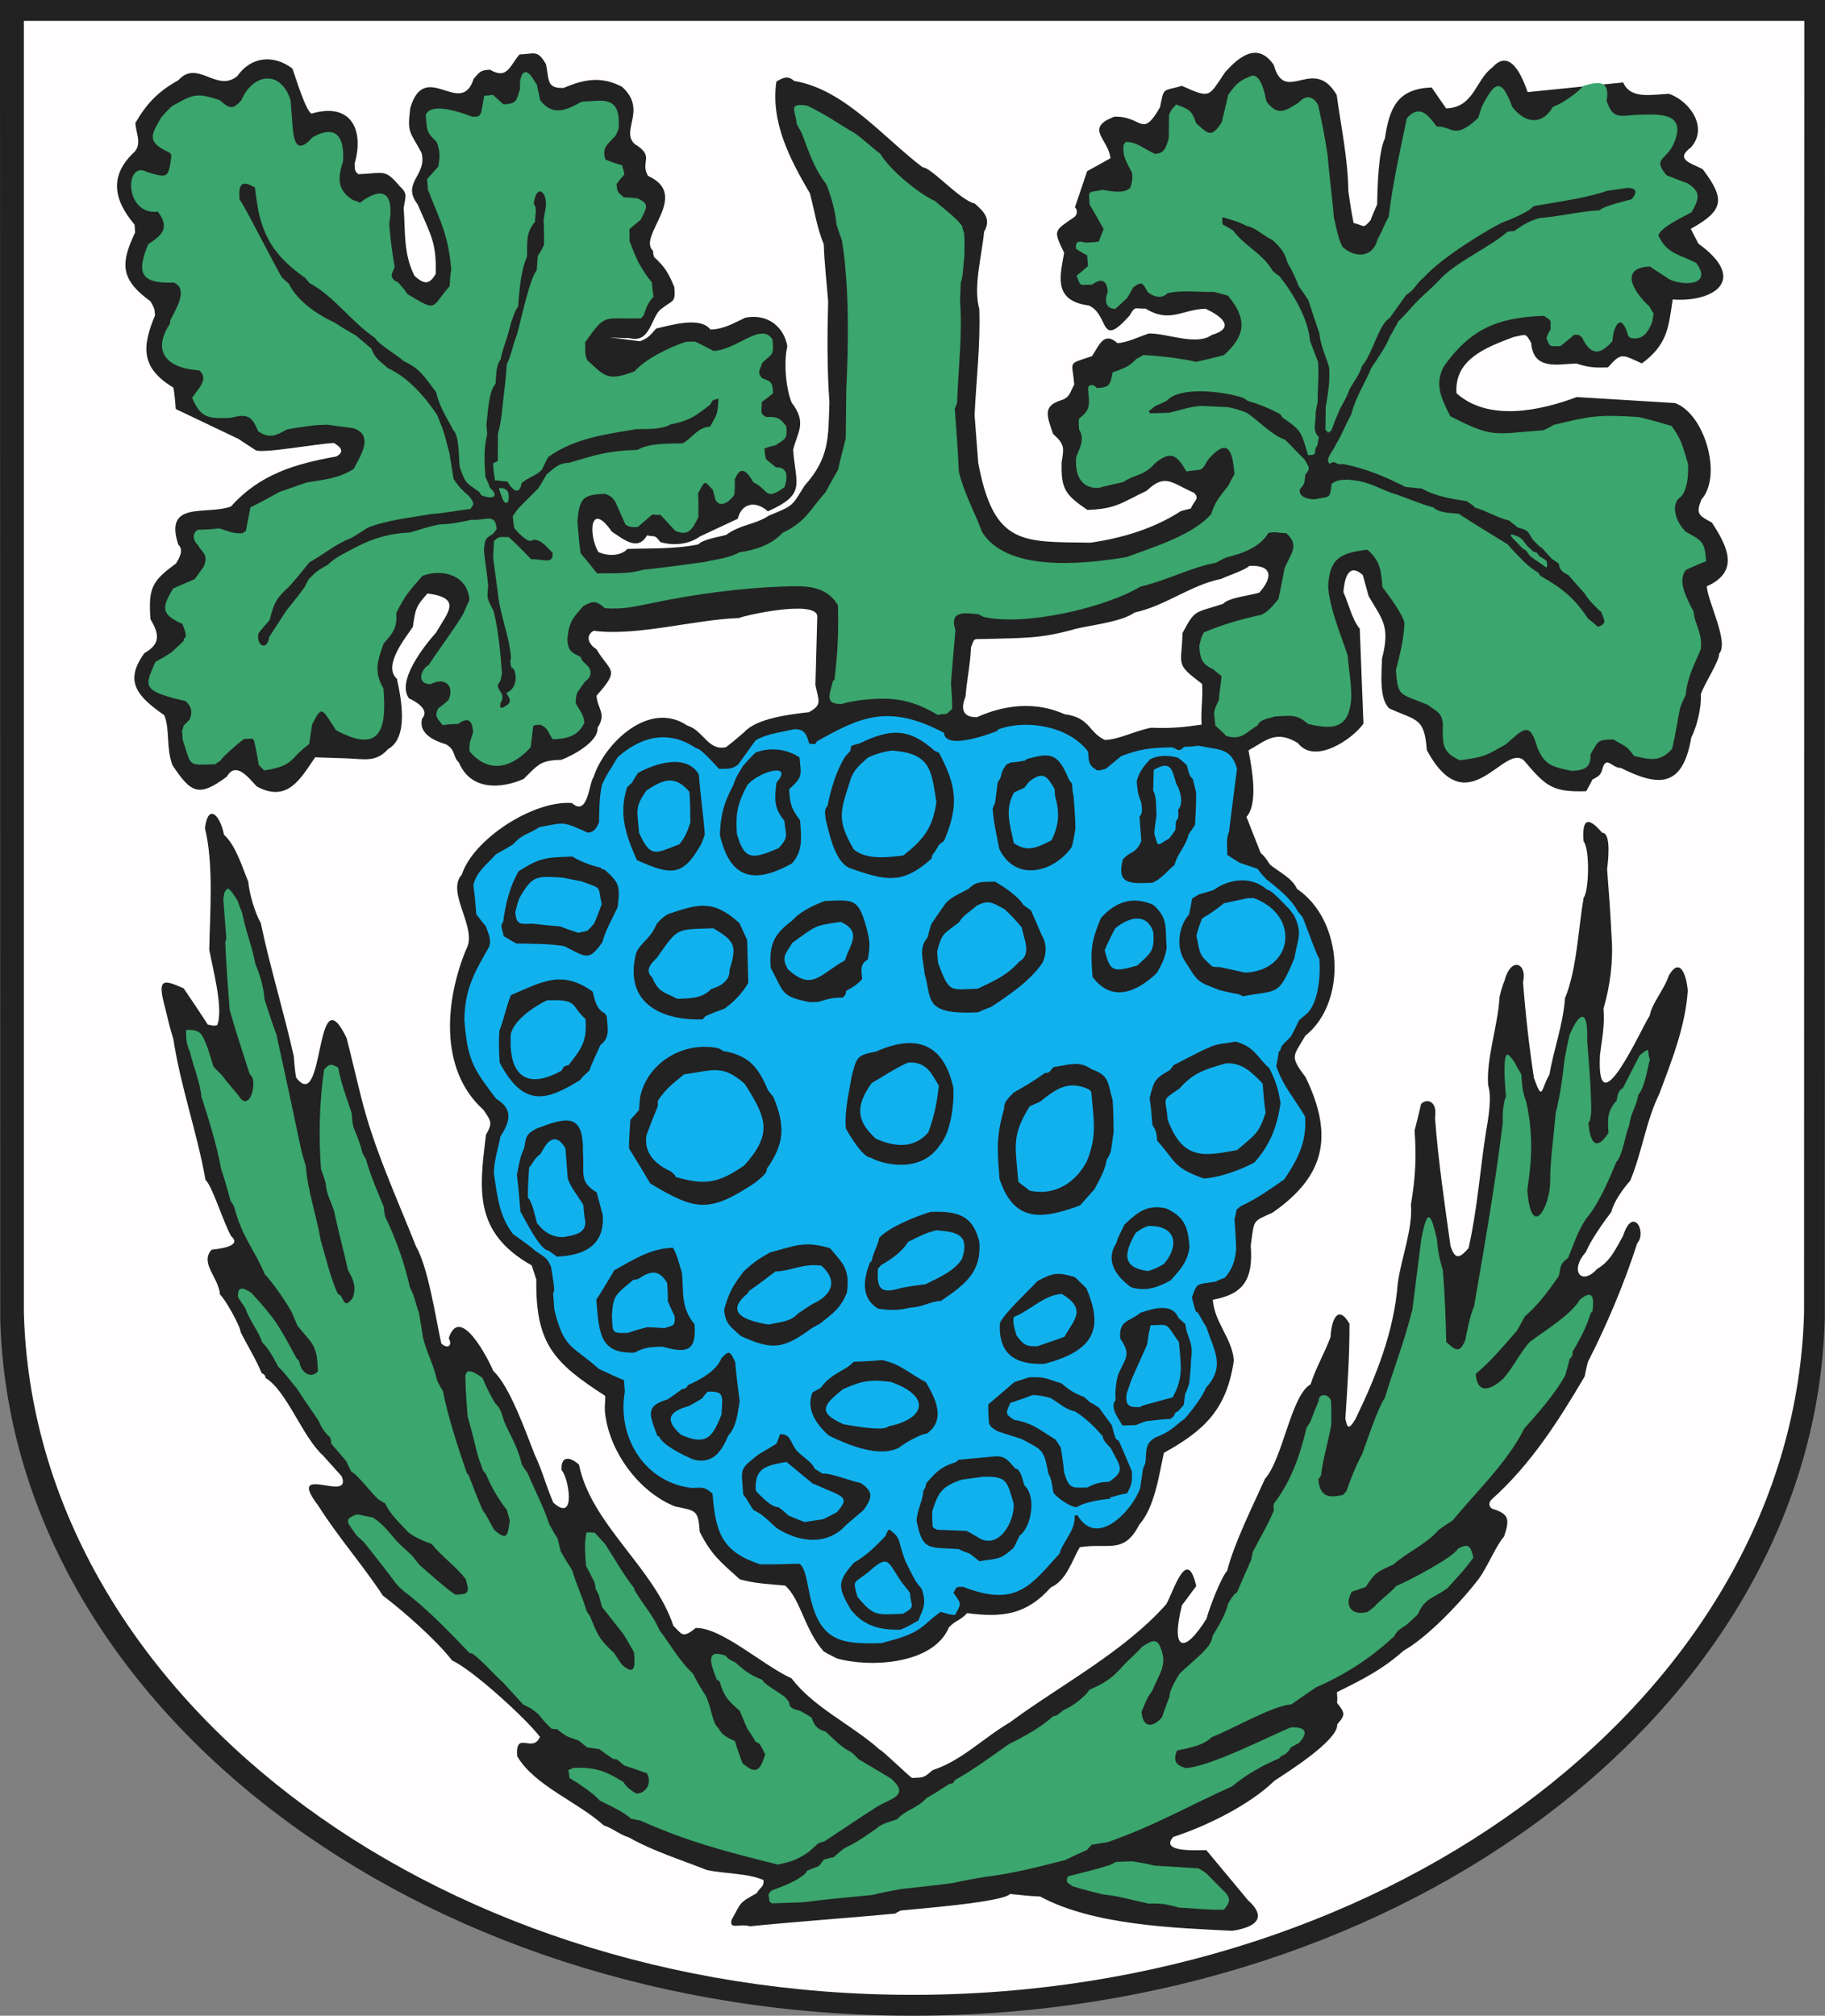
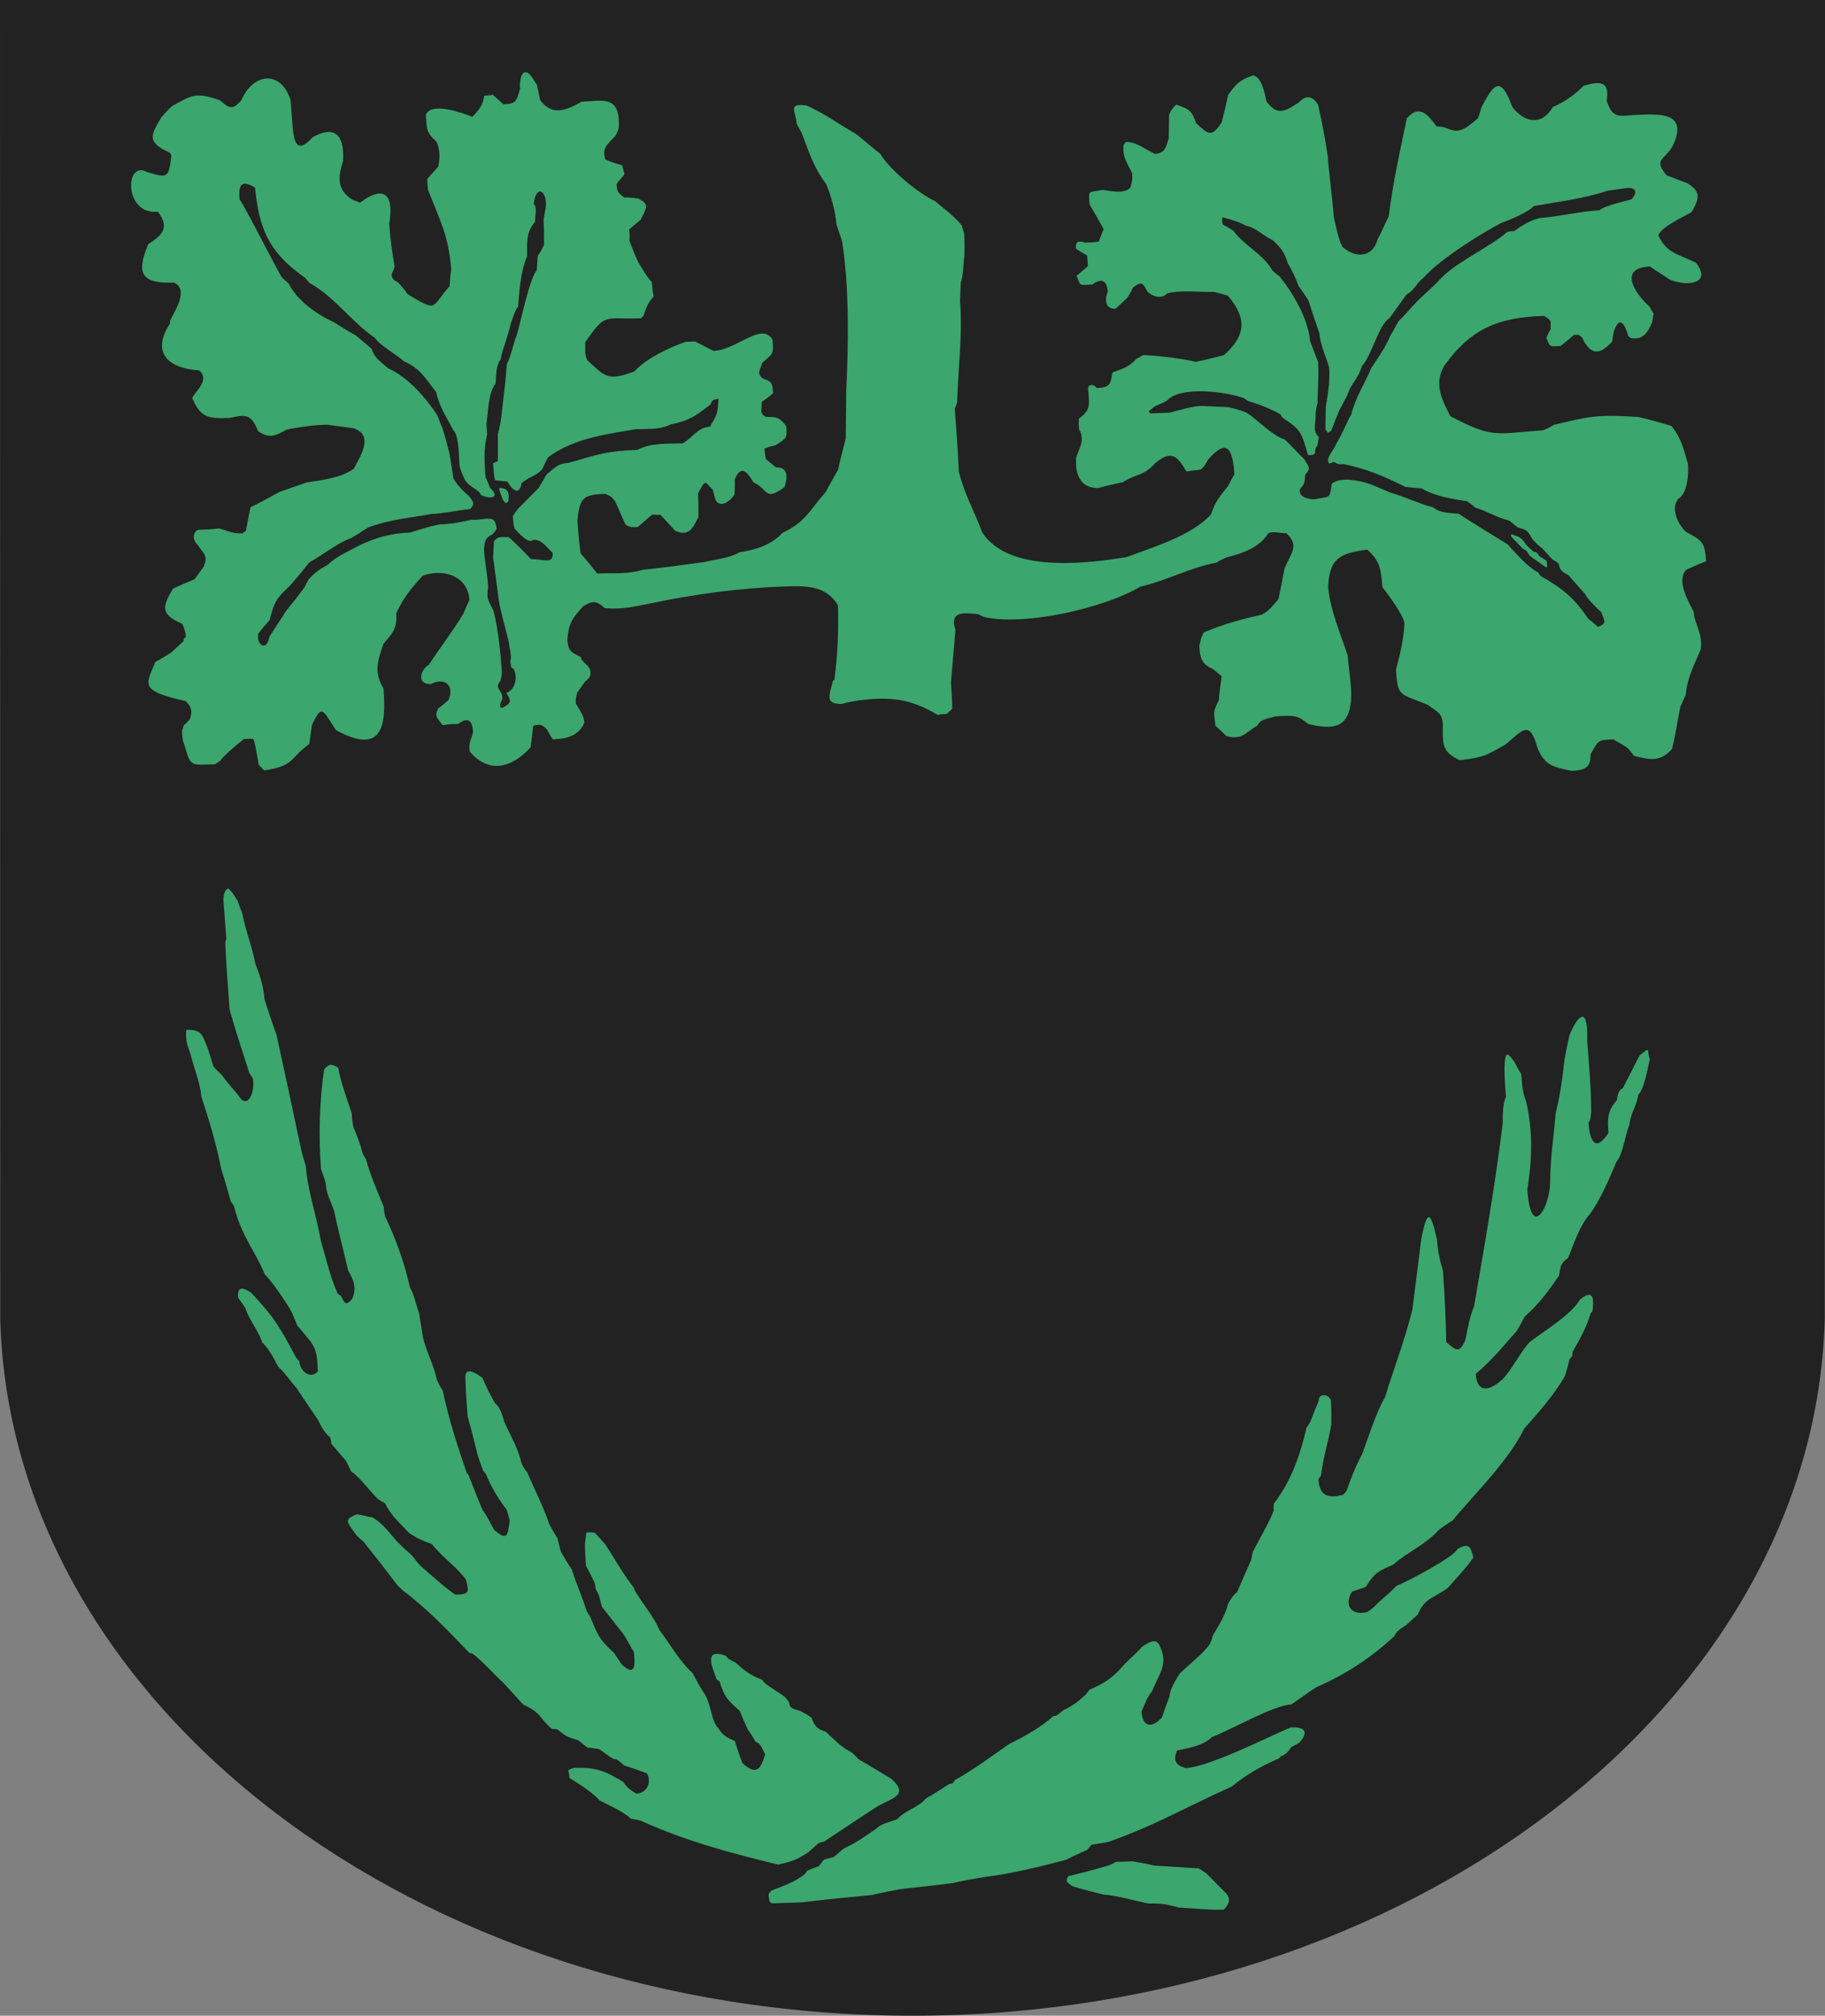
<svg width="530.753" height="586.082">
  <rect width="100%" height="100%" fill="#808080" stroke="none" />
  <defs>
    <marker id="ArrowEnd" viewBox="0 0 10 10" refX="0" refY="5" markerUnits="strokeWidth" markerWidth="4" markerHeight="3" orient="auto">
      <path d="M 0 0 L 10 5 L 0 10 z" />
    </marker>
    <marker id="ArrowStart" viewBox="0 0 10 10" refX="10" refY="5" markerUnits="strokeWidth" markerWidth="4" markerHeight="3" orient="auto">
-       <path d="M 10 0 L 0 5 L 10 10 z" />
-     </marker>
+       </marker>
  </defs>
  <g>
    <path style="stroke:none; fill-rule:evenodd; fill:#222222" d="M 530.675 383.555C 527.703 495.504 409.668 586.082 265.375 586.082C 121.078 586.082 3.062 495.496 0.07 383.555L 0 0L 530.753 0L 530.683 383.555" />
-     <path style="stroke:none; fill-rule:evenodd; fill:#fffdfd" d="M 524.664 381.68C 521.757 491.309 406.398 580.012 265.371 580.012C 124.347 580.012 9.867 491.301 6.941 381.68L 6.941 6.066L 524.734 6.066L 524.664 381.68zM 243.253 482.133C 242.171 481.547 240.882 480.965 239.578 480.18C 234.007 473.988 232.918 465.121 228.359 461.023C 223.914 460.586 219.48 460.453 215.144 459.184C 209.546 454.152 206.945 452.152 203.511 445.445C 203.019 438.961 202.519 439.32 196.3 438C 185.535 433.719 176.773 421.473 175.898 410.008C 175.808 408.793 176.105 407.301 175.992 405.852C 161.171 396.273 155.707 390.789 155.972 372.027L 154.621 367.918C 137.66 358.332 139.375 345.965 141.335 329.918C 143.3 326.512 142.898 326.047 140.574 322.672C 127.394 310.824 129.656 290.273 135.554 276.082C 139.121 269.891 129.554 259.523 134.304 254.305C 137.57 244.043 155.121 232.625 166.324 233.488C 171.019 237.707 171.316 227.441 172.597 226.008C 175.691 216.289 188.734 203.406 199.875 210.961C 204.562 212.332 205.949 218.465 211.144 217.23C 212.91 215.926 214.664 214.414 216.414 212.898C 220.085 208.781 229.851 207.707 235.265 207.07C 239.265 204.848 238.035 203.84 237.144 199.109L 237.687 179.145C 237.328 174.418 217.246 178.719 214.906 179.699C 201.949 180.133 185.296 185.066 172.652 183.402C 170.105 184.816 171.191 187.395 173.476 188.777C 177.414 195.5 180.582 194.312 173.476 202.285C 173.773 206.191 176.48 207.5 173.777 211.625C 174.089 215.715 166.398 219.734 163.285 220.91C 157.25 221.109 156.769 222.043 152.3 226.473C 145.785 229.391 136.867 229.91 133.468 221.703C 131.585 220.012 132.687 218.203 129.746 216.426C 126.378 215.441 121.636 213.352 122.742 208.973C 125.156 206.269 120.718 203.859 118.972 203.074C 115.265 198.191 123.117 188.07 126.839 183.898C 130.269 177.945 134.5 173.895 124.312 172.555C 120.878 176.402 120.82 177.105 120.078 182.254C 118.101 185.269 111.171 193.547 115.429 197.371C 116.746 203.352 118.878 214.469 112.847 217.82C 109.41 221.672 106.097 220.719 101.019 220.5L 91.66 220.195C 87.593 225.977 83.839 233.633 74.671 228.66C 72.293 226.184 68.636 221.176 65.949 225.84C 57.801 231.863 55.562 230.66 50.125 222.426C 48.27 217.336 49.445 212 47.773 207.961C 40.078 202.547 35.887 198.227 42.031 189.867C 47.051 187.078 46.059 183.957 43.766 180.043C 43.055 170.754 44.371 168.863 51.234 163.789C 52.152 162.191 53.547 159.891 51.852 158.367C 47.574 145.352 60.176 149.895 67.184 147.258C 75.562 137.863 85.871 134.855 97.82 132.723C 100.324 131.332 99.117 130.016 97.105 128.801C 92.402 128.957 75.652 132.094 74.226 130.816C 72.699 129.832 71.171 128.844 69.421 127.656L 51.117 118.922C 50.961 116.852 50.801 114.777 50.434 112.711C 40.801 106.902 41.332 100.738 45.09 91.695C 44.934 89.637 44.891 89.555 43.738 87.586C 34.676 81.031 35.188 76.344 39.301 67.578C 39.254 66.957 39.191 66.129 39.129 65.301C 32.805 57.832 31.859 50.883 39.164 44.105C 41.234 41.781 39.574 38.672 39.355 35.789C 42.695 29.992 46.094 26.535 51.887 23.316C 57.414 17.121 63.055 27.078 69.015 22.121C 73.062 16.363 79.585 15.82 85.031 19.922C 85.839 22.008 88.867 32.254 90.597 33.031C 102.597 29.559 105.835 38.348 103.125 47.57C 103.25 49.227 102.964 49.543 104.187 50.648C 111.734 50.395 111.824 48.926 116.285 54.187C 118.8 56.449 117.796 57.32 117.398 60.59C 117.918 67.398 117.281 73.812 120.558 80.223C 123.421 82.797 124.918 82.754 126.734 79.602C 126.941 70.516 125.382 68.531 121.453 59.414C 116.605 53.031 124.371 50.988 122.585 44.414C 119.121 37.984 118.414 38.781 119.312 31.434C 123.566 16.965 134.074 34.453 137.75 22.918C 139.41 21.055 139.613 20.363 142.523 20.266C 147.574 23.309 148.304 18.961 151.105 15.824C 155.57 15.676 156.273 14.383 158.793 18.68C 159.718 23.262 158.906 25.738 163.882 25.574C 169.8 23.082 174.73 22.043 180.871 25.215C 188.398 31.98 180.265 37.984 184.64 41.918C 190.585 45.504 186.054 47.035 188.457 51.141C 201.05 56.801 185.195 68.664 189.914 72.91C 189.961 73.531 190.007 74.152 190.261 74.766C 193.507 77.684 194.562 79.746 196.117 83.504C 196.472 88.191 195.781 87.066 192.25 89.867C 189.328 92.027 189.179 100.109 182.937 98.285C 181.074 98.344 179.199 98.203 177.113 98.066L 186.125 99.215C 188.589 98.289 189.031 97.531 190.82 95.527C 194.82 94.652 203.605 91.871 206.613 95.828C 210.496 95.699 213.207 94.055 216.722 92.375C 223.601 91.039 228.097 95.391 228.98 100.687C 227.921 104.875 228.445 112.727 230.234 117.062C 234.711 122.961 232.019 125.391 230.66 130.762C 231.453 141.121 234.476 143.672 223.316 148.672C 219.918 145.617 215.781 146.027 214.558 150.836L 203.543 155.984C 200.375 158.324 195.859 158.73 192.05 157.617C 190.304 155.316 190.589 156.187 188.168 155.672C 185.429 160.43 181.261 156.723 177.914 154.562C 171.589 145.387 171.039 155.434 174.015 160.512C 176.683 161.711 180.515 161.773 182.453 159.605C 189.265 159.379 196.164 159.695 203.101 158.289C 204.457 156.769 209.074 156.137 211.187 155.523C 215.332 152.461 219.621 152.574 223.621 149.914C 230.855 146.953 230.222 147.258 233.953 141.258C 241.296 133.027 240.859 127.355 241.218 116.91C 240.515 107.711 240.585 96.75 240.843 87.621C 240.421 82.086 239.753 76.699 239.574 71.039C 237.593 66.254 236.882 61.234 235.535 56.215C 229.711 46.258 224.082 35.523 225.785 23.711C 227.679 22.656 229.011 21.789 230.957 23.539C 245.656 25.945 257.054 40.164 268.367 48.672C 270.785 48.594 279.195 58.266 283.488 59.176C 286.199 61.613 288.347 63.656 286.191 67.395C 285.582 74.269 282.972 83.297 284.804 89.883C 285.132 100.496 283.937 110.164 283.429 120.684C 283.777 125.242 284.125 129.801 284.492 134.57C 289.039 158.758 297.394 157.508 317.187 157.785C 326.515 156.426 335.57 153.691 343.457 148.59C 344.265 148.355 345.285 148.113 346.304 147.871C 347.296 145.484 349.078 144.965 347.195 143.269C 340.304 140.168 338.871 137.672 333.457 142.695C 326.183 146.176 324.492 147.984 316.246 148.262C 309.695 143.816 308.574 142.137 308.75 134.383C 309.488 130.066 309.609 129.172 306.253 126.156C 304.636 121.238 302.91 118.016 308.816 116.305C 311.285 115.375 311.156 114.008 312.414 111.82C 311.871 104.703 310.16 106.086 317.589 103.543C 319.703 100.316 321.07 96.25 324.976 99.766C 327.625 99.68 331.449 97.832 334.097 96.969C 339.164 96.801 347.976 100.652 352.39 97.391C 359.464 95.344 355.281 91.887 350.562 89.766C 343.632 89.996 340.293 94.047 333.128 89.73C 329.937 89.836 330.195 88.836 328.511 91.754C 319.601 101.746 322.73 91.555 316.668 88.828C 306.136 87.445 308.324 80.199 309.476 73.484C 306.238 66.773 306.449 67.262 312.613 62.988C 313.355 62.152 313.394 60.992 312.613 60.289L 316.164 49.781L 322.929 46.023C 322.507 40.523 315.179 37.289 324.078 33.934C 332.265 33.66 331.984 40.519 337.355 31.203C 338.593 25.199 337.949 26.637 343.722 24.965C 352.23 28.789 351.429 28.121 356.285 21.012C 360.261 16.555 365.699 12.004 370.437 18.875C 373.75 30.785 381.898 15.926 388.746 27.609C 390.027 37.086 391.992 45.973 392.128 55.551C 392.57 58.652 393.015 61.754 393.668 64.848C 396.937 65.543 396.203 66.73 398.585 64.062C 399.093 62.594 399.808 61.113 400.511 59.426C 400.57 55.113 400.828 44.035 402.773 40.234C 404.085 31.113 406.593 25.769 416.371 25.437C 417.769 27.465 419.171 29.496 420.57 31.527C 428.703 31.258 429.058 23.285 433.976 19.648C 439.3 13.68 442.769 22.504 444.273 26.781L 472.07 23.977C 474.164 29.035 480.718 27.426 485.394 27.269C 491.546 29.461 496.855 37.152 491.773 42.848C 487.019 46.363 491.695 47.383 495.164 49.176C 501.8 57.918 501.39 61.164 491.722 66.539L 493.918 70.828C 508.839 81.617 497.918 87.965 486.449 87.078C 485.238 95.492 484.808 100.262 477.5 105.664C 471.597 103.012 471.562 102.418 467.628 106.824C 464.085 106.941 462.085 106.898 458.414 105.684C 453.175 105.859 445.921 107.824 445.296 99.684C 443.609 96.801 444.007 97.211 440.187 97.988C 432.328 100.949 422.839 104.465 423.593 114.34C 432.941 122.742 448.168 119.359 458.539 115.449L 487.101 117.187C 495.75 120.266 500.976 138.32 494.847 145.187C 493.109 149.375 493.972 149.836 497.855 151.941C 502.691 159.277 505.781 166.269 496.371 170.484C 496.73 175.191 502.918 186.777 499.945 190.105C 500.101 192.168 495.617 198.816 494.625 201.918C 494.906 205.617 493.445 211.375 491.855 214.48C 489.347 229.117 482.328 228.769 471.363 223.273C 468.82 223.355 467.062 219.457 466 223.66C 465.535 225.512 464.66 225.809 463.121 226.664C 462.582 227.719 462.039 228.777 461.308 230.047C 451.461 230.375 449.566 228.621 443.195 221.098C 437.386 215.875 426.828 240.145 414.953 218.098C 414.23 208.637 412.226 209.668 404.066 205.996C 400.988 203.227 401.832 195.469 401.921 191.523C 404.332 182.008 402.097 180.297 398.043 173.367C 397.472 171.309 396.898 169.25 396.328 167.191C 391.562 162.906 390.89 169.957 390.691 172.16C 392.238 175.551 393.214 180.168 395.449 182.805L 396.523 210.406C 393.347 214.926 382.324 222.453 377.449 216.031C 370.996 212.141 368.214 215.332 363.089 218.176C 364.074 223.406 366.015 233.574 362.5 237.523L 366.621 247.98C 368.054 249.269 368.199 249.715 369.371 251.418C 371.949 253.512 375.914 255.395 377.171 258.43C 390.875 267.727 391.753 291.539 379.613 301.156C 376.152 307.16 374.929 306.91 379.703 313.203C 388.007 330.414 385.261 342.066 370.062 352.594C 364.027 355.297 364.835 354.566 363.742 362.156C 364.488 371.918 361.753 376.289 352.707 377.902C 353.222 384.641 358.335 389.098 358.832 395.566C 356.757 409.98 350.031 416.016 338.48 422.434C 337.105 428.676 335.824 438.242 331.363 443.246C 326.847 452.066 322.425 448.508 314.023 449.855C 311.66 453.957 310.156 459.519 305.585 461.566C 298.585 469.414 291.714 470.41 281.257 469.031C 279.382 471.133 277.656 471.269 275.972 473.156C 271.453 484.035 252.793 484.941 243.253 482.152L 243.253 482.133zM 358.48 561.391C 341.668 560.562 317.949 559.793 302.519 551.426C 299.609 551.316 296.679 551 293.75 550.684C 291.585 553.109 266.461 555.016 261.953 555.492C 261.554 555.711 260.949 555.938 260.363 556.375C 246.308 557.726 232.164 558.66 218.105 560.078C 214.996 559.172 212 561.238 212.773 558.18C 215.695 553.109 214.531 553.531 220.066 550.453C 221.132 548.598 222.214 548.73 222.054 546.648C 217.484 544.594 210.597 544.855 205.433 543.676C 197.933 540.695 189.988 538.246 182.921 534.25C 180.293 533.48 177.984 531.453 175.601 530.758C 167.769 523.719 155.437 519.215 150.402 510.617C 149.816 502.93 154.968 509.937 157.027 504.992C 152.925 499.594 137.335 485.426 131.464 482.785C 127.078 477.012 117.199 468.336 111.347 463.93C 105.246 454.676 98.347 446.937 92.535 437.754C 82.804 424.937 102.711 437.336 99.351 429.215C 97.539 427.199 95.722 425.184 93.91 423.164C 87.996 417.848 83.378 404.355 77.246 400.656C 77.191 399.902 76.777 399.547 76.101 399.242C 74.437 395.215 72.027 391.344 70.007 387.395C 69.863 385.473 65.516 377.762 63.977 376.375C 63.594 371.387 58.027 367.293 61.527 363.367C 62.785 363.184 70.742 362.582 67.242 359.437C 65.016 355.633 61.789 344.887 59.766 343.066C 57.305 329.145 52.586 316.258 50.398 302.027C 49.367 298.887 48.824 296.289 48.062 293.172C 45.641 284.453 47.293 284.621 53.426 287.383C 55.766 290.836 58.105 294.289 60.457 297.949C 61.305 297.922 61.727 298.48 63.16 298.062C 65.105 293.383 61.781 281.34 60.859 276.113C 61.055 265.258 62.195 251.414 59.609 240.828C 60.539 233.215 64.109 237.203 65.148 242.719C 68.597 245.82 70.41 252.047 72.214 256.402C 72.468 259.719 74.148 265.469 75.824 268.332C 78.562 281.34 82.511 294.066 85.429 307.078C 85.585 309.148 85.746 311.223 86.109 313.289C 94.589 324.461 91.449 282.414 100.789 301.785C 102.269 307.496 103.55 313.184 105.003 318.891C 108.605 333.648 115.363 348.219 120.992 362.41C 124.515 368.426 126.742 383.371 128.339 390.633C 130.378 392.465 131.636 391.039 130.503 389.105C 133.742 378.926 142.074 395.254 143.476 398.645C 148.293 402.973 153.234 417.266 155.507 422.969C 157.761 427.645 158.804 432.129 160.933 436.914C 167.816 443.098 165.265 429.23 163.324 427.484C 163.015 423.457 165.507 423.273 168.386 425.859C 171.89 443.207 190.308 455.922 195.839 472.734C 198.238 474.891 198.304 476.687 202.316 473.348C 209.757 473.098 221.968 484.289 230.207 487.996C 236.711 496.562 247.863 501.551 255.867 508.746C 256.402 508.73 263.812 515.937 265.211 516.949C 268.91 516.824 268.671 516.824 271.261 514.668C 279.714 511.906 285.863 505.398 293.648 500.824C 308.589 489.785 326.664 480.469 339.16 466.461C 341.246 462.84 345.242 449.184 347.882 461.184C 346.562 462.887 345.257 464.801 343.742 466.727C 340.406 479.902 344.293 481.246 350.89 470.641C 351.64 467.672 355.043 458.781 356.878 456.723C 358.886 448.797 364.41 437.672 367.902 429.961C 373.074 424.16 375.488 405.645 381.152 402.5C 382.683 397.687 385.132 393.594 386.949 388.801C 387.164 384.258 388.914 378.828 392.457 384.875C 392.503 394.031 391.859 403.387 391.257 412.555C 391.796 414.516 391.914 416.418 394.168 412.66C 400.175 400.262 405.425 387.207 406.496 373.18C 407.507 365.734 410.894 357.465 410.335 350.191C 411.625 342.668 411.972 336.344 411.39 328.754C 412.027 326.238 412.664 323.727 413.285 321.004C 414.726 319.379 418.14 319.836 417.328 325.023C 418.289 337.582 420.101 349.805 421.839 362.277C 423.23 366.504 424.546 365.766 427.078 362.93C 429.675 351.527 430.367 340.519 432.164 329.094C 432.796 325.402 433.945 319.09 432.785 315.566C 432.207 307.961 435.531 298.441 436.054 290.519C 435.996 289.711 437.089 286.019 437.519 285.277C 439.421 277.766 444.269 280.23 442.929 285.508C 443.652 294.949 444.687 304.055 446.105 313.453C 448.695 320.613 448.136 316.605 450.593 312.473C 451.851 305.129 454.621 297.836 455.117 290.293C 458.562 282.004 458.992 270.105 460.55 261.016C 462.046 259.34 462.488 247.172 460.539 244.602C 460.062 238.328 461.656 237.062 465.953 242.137C 468.804 242.043 467.543 251.555 467.382 252.687C 467.875 259.113 468.382 265.746 468.683 272.387C 469.214 279.363 468.273 286.672 466.339 293.246C 466.726 298.34 465.914 301.781 465.304 306.789C 464.199 328.617 477.222 299.187 479.777 295.289C 480.386 291.723 484.054 287.637 485.32 283.676C 488.703 277.805 490.527 283.949 490.843 288.062C 490.164 298.426 486.132 308.531 482.558 318.055C 478.578 326.266 477.589 334.914 474.117 343.273C 471.988 345.66 469.363 349.344 468.593 352.395C 466.402 355.289 462.687 360.465 461.191 364.07C 456.332 369.516 459.949 374.016 464.468 368.945C 468.324 366.805 469.968 362.926 472.031 359.34C 474.859 350.449 479.074 358.195 476.136 361.484C 472.464 373.016 467.203 385.441 461.769 396.047C 461.453 397.305 461.152 398.769 460.847 400.23C 453.195 413.227 445.078 425.945 433.711 436.055C 432.898 436.965 432.902 438.191 434.121 438.738C 439.308 440.258 438.855 442.254 437.429 446.73C 435.089 449.352 432.621 455.559 430.074 459.027C 425.152 465.527 415.214 476.035 408.226 479.918C 401.964 485.484 396.418 488.23 388.816 491.996C 388.894 493.031 388.972 494.066 388.843 495.109C 391.011 497.965 391.484 498.445 388.906 501.34C 389.265 506.074 373.839 515.629 370.656 517.746C 363.433 524.789 350.988 530.914 341.199 534.113C 336.976 538.848 349.132 537.879 350.828 537.941L 362.941 552.496C 369.707 558.578 363.043 560.699 358.433 561.375L 358.48 561.391zM 321.375 215.16C 316.48 212.961 317.179 208.656 309.597 207.66C 301.144 203.859 292.199 204.906 284.14 208.512C 280.043 208.648 279.304 206.16 280.785 202.602C 281.164 197.652 282.211 193.16 282.378 188.211C 283.574 185.328 282.816 185.91 286.55 185.785C 297.085 185.434 302.425 185.848 312.886 182.824C 317.5 181.73 326.339 180.766 329.953 178.098C 339.078 176.105 346.168 170.141 355.14 168.316C 356.8 167.496 362.304 165.687 363.355 164.512C 370.578 164.269 369.832 168.277 366.234 172.309C 363.683 173.141 357.339 173.723 355.695 175.57C 347.218 178.34 347.64 177.09 343.898 184.07C 343.675 193.672 341.585 192.809 349.593 198.84C 349.898 202.867 349.152 206.586 349.464 210.687C 344 211.484 340.488 211.809 334.804 211.594C 330.378 212.383 325.429 215.023 321.382 215.16" />
-     <path style="stroke:none; fill-rule:evenodd; fill:#11b1ee" d="M 256.406 477.742C 244.211 478.148 238.211 477.152 235.363 463.074C 234.902 461.176 234.218 455.457 232.437 454.652C 228.714 454.777 224.988 454.902 221.039 454.828C 210.144 451.211 208.117 445.941 207.226 434.305C 204.851 432.168 204.257 432.535 201.289 432.637C 187.734 431.172 179.39 418.148 181.714 404.617C 181.636 403.582 181.558 402.547 181.461 401.305C 179.105 400.348 176.734 399.18 174.156 398.019C 166.375 391.023 164.062 392.441 161.218 380.793C 161.109 379.344 161 377.895 160.871 376.234C 160.855 376.031 161.027 375.605 161.203 375.187C 161.031 372.91 160.648 370.637 160.265 368.363C 159.117 365.586 158.257 365.484 155.761 363.738C 153.652 361.844 151.492 360.523 149.156 358.766C 145.203 353.562 144.632 347.898 143.683 341.496C 143.433 338.195 144.961 333.75 145.531 330.422C 148.23 326.301 149.476 322.59 144.277 319.449C 137.55 310.59 135.949 308.238 135.05 296.484C 135.175 287.68 137.882 282.883 142.156 275.465C 143.082 273.238 142.007 271.512 141.269 269.262C 140.363 268.254 139.441 267.039 138.515 265.824C 138.312 263.133 138.089 260.23 137.66 257.336C 138.683 253.293 141.457 251.504 144.234 248.387C 145.824 247.504 147.418 246.621 149.199 245.519C 152.05 242.324 153.554 242.711 156.902 240.484C 164.293 239.168 163.265 238.648 170.925 242.09C 172.859 242.027 173.597 240.57 174.218 239.07C 174.273 235.215 174.273 231.984 175.046 228.238C 176.187 225.496 178.109 222.801 179.617 220.187C 186.343 214.203 194.316 212.035 202.449 217.551C 203.828 217.508 207.992 222.426 209.132 223.559C 211.632 223.477 212.671 223.785 214.64 222.336C 216.328 219.996 218.015 217.652 219.703 215.309C 222.937 213.223 228.711 212.684 230.863 212.027C 234.027 211.922 234.585 213.547 235.335 216.242C 236.582 216.203 237.027 216.828 237.562 215.547C 250.058 208.605 258.183 204.453 274.515 213.059C 274.933 218.547 289.207 212.82 290.035 212.539C 290.035 212.539 290.023 212.336 290.211 212.117C 298.312 209.066 310.742 211.019 316.429 218.508C 316.664 221.613 316.55 222.469 319.132 224.027C 319.957 224 320.773 223.766 321.582 223.531C 322.949 222.445 324.511 221.148 326.07 219.848C 331.648 217.746 334.156 217.5 340.398 217.289C 342.203 217.23 342.511 219.191 344.328 217.16C 345.566 217.121 347.015 217.07 348.449 216.816C 354.414 218.086 358.023 217.293 359.75 223.5C 358.972 229.551 358.191 235.605 357.425 241.863C 356.429 244.258 356.992 245.879 356.902 248.531C 358 249.324 359.304 250.109 360.609 250.898C 362.308 251.461 364.011 252.027 365.718 252.594C 366.418 253.605 367.324 254.617 368.23 255.625C 371.043 257.742 375.714 261.551 377.222 264.672C 377.683 265.277 378.144 265.887 378.828 266.695C 379.503 268.148 383.062 278.223 383.695 278.793C 384.054 283.48 383.562 290.871 380.335 294.492C 379.558 295.141 378.777 295.789 377.808 296.652C 377.093 298.129 376.375 299.609 375.468 301.301C 374.707 302.156 373.734 303.019 372.781 304.09C 372.605 304.508 372.433 304.93 372.273 305.559C 372.273 305.559 372.07 305.566 371.878 305.777C 371.769 307.027 371.464 308.492 371.164 309.957C 373.058 315.723 376.363 319.195 379.55 324.637C 380.097 331.82 377.484 337.055 373.484 342.918C 369.554 345.641 365.371 348.652 361 350.609C 360.605 350.828 360.222 351.258 359.632 351.691C 359.492 352.527 359.347 353.363 359.011 354.414C 359.234 357.312 359.453 360.215 359.484 363.332C 359.183 366.734 358.281 369.184 356.171 371.547C 355.363 371.781 354.359 372.23 353.355 372.68C 348.207 373.504 348.097 372.73 346.652 377.266C 346.953 378.5 347.269 379.945 347.796 381.383C 348 381.379 348.222 381.574 348.445 381.773C 349.16 382.996 349.89 384.426 350.832 385.848C 353.199 393.047 356.378 397.18 350.734 403.516C 349.621 406.199 346.57 410.211 344.574 412.449C 341.199 414.941 340.445 416.281 336.07 417.93C 332.785 419.754 333.507 422.059 333.109 425.301C 332.937 425.723 332.777 426.352 332.41 426.984C 332.14 428.863 331.871 430.742 331.597 432.621C 329.75 438.434 319.253 450.637 313.32 440.508C 313.117 440.512 312.91 440.519 312.511 440.742C 312.839 445.047 309.05 448.195 308.164 451.691C 299.898 460.711 295.781 467.547 280.062 461.363C 277.89 461.434 278.359 461.269 277.293 463.117C 279.734 466.66 279.589 466.016 277.781 469.543C 276.39 469.586 274.957 469.055 273.562 468.648C 272.386 469.516 271.207 470.387 270.046 471.465C 265.671 475.582 261.554 476.254 256.418 477.738L 256.406 477.742zM 164.101 275.102C 159.437 274.34 154.843 274.43 150.14 274.324C 149.058 273.738 147.753 272.953 146.449 272.164C 146.335 270.68 145.203 269.289 146.339 268.016C 146.953 262.949 148.285 257.711 150.816 253.32C 157.085 249.348 158.656 249.316 166.464 249.055C 168.832 250.484 172.054 251.723 174.804 252.305C 174.843 252.828 175.492 252.715 175.882 252.891C 180.164 256.738 180.382 257.562 179.621 263.777C 178.148 267.027 176.085 270.437 175.211 273.898C 171.238 279.547 170.636 278.379 164.097 275.102L 164.101 275.102zM 168.164 271.223C 166.464 270.66 164.757 270.094 162.832 269.324C 160.332 269.203 157.613 268.879 154.89 268.555C 151.261 268.676 150.152 269 149.863 265.191C 150.179 263.934 150.5 262.68 151.007 261.207C 154.804 254.621 155.699 254.652 163.617 255.176C 165.3 255.531 167.195 255.887 169.093 256.238C 175.312 258.621 173.753 257.246 174.996 262.895C 174.312 264.785 173.628 266.68 172.734 268.578C 170.457 271.129 171.316 270.477 168.168 271.223L 168.164 271.223zM 185.007 277.102C 186.3 273.988 189.109 273.129 190.996 268.59C 192.066 267.391 192.871 266.574 194.304 265.777C 203.531 262.625 207.511 261.633 215.046 268.402C 215.793 270.039 216.539 271.676 217.289 273.312C 217.398 277.465 217.507 281.617 217.617 285.769C 215.863 288.816 213.558 291.176 210.722 293.273C 209.07 293.895 206.597 294.699 205.085 295.539C 204.898 295.75 204.707 295.965 204.324 296.395C 192.984 296.773 181.203 292.086 185 277.094L 185.007 277.102zM 197.027 290.414C 192.902 288.348 191.468 288.473 189.707 284.219C 187.16 281.93 189.734 279.91 191.125 278.355C 197.339 269.519 196.605 270.277 207.492 269.91C 213.539 273.555 214.457 274.773 212.152 282.012C 212.398 285.23 209.285 286.867 206.769 287.594C 204.347 290.309 200.527 290.293 197.027 290.414zM 235.492 291.406C 227.199 289.645 228.168 289.012 224.144 281.398C 223.644 274.852 224.878 271.727 230.355 267.684C 232.753 264.992 236.543 263.219 239.875 261.961C 248.007 261.687 249.554 261.019 251.843 269.246C 253.105 273.785 253.082 274.898 252.378 278.992C 249.957 280.336 250.55 282.207 250.738 284.656C 249.207 286.375 248.05 287.012 246.027 288.137C 246.101 289.145 245.742 289.359 245.136 290.035C 241.343 290.16 240.957 290.449 237.972 291.312C 237.148 291.34 236.32 291.367 235.492 291.395L 235.492 291.406zM 229.16 281.852C 226.984 278.137 228.695 277.141 230.433 274.121C 237.617 269.055 236.476 269.211 244.492 268.039C 251.121 271.019 246.82 275.039 245.761 279.219C 238.203 283.418 236.25 288.23 229.156 281.852L 229.16 281.852zM 268.882 283.012C 268.597 279.269 266.996 275.676 269.742 272.594C 270.058 271.336 270.378 270.082 270.886 268.609C 272.191 266.699 273.496 264.785 274.996 262.656C 276.871 260.555 279.535 259.738 281.921 258.269C 283.925 256.023 286.511 256.453 289.449 256.355C 291.996 257.891 296.125 260.551 297.644 263.145C 298.293 263.535 298.964 264.137 299.839 264.73C 300.839 266.98 301.843 269.234 302.863 271.691C 304.441 274.387 304.437 276.977 303.273 279.781C 299.804 285.074 293.515 289.277 288.289 292.754C 287.082 293.207 285.871 293.664 284.468 294.336C 268.277 295.145 271.082 290.402 268.871 283.016L 268.882 283.012zM 272.8 279.969C 272.722 278.934 272.644 277.898 272.546 276.656C 273.972 271.019 274.515 271.641 278.945 268.129C 280.132 266.062 282.261 264.98 283.976 263.391C 287.55 261.406 288.968 262.645 292.144 264.359C 294.043 266.066 295.484 267.676 297.109 269.594C 297.793 272.977 300.082 277.555 296.425 279.59C 292.855 283.594 289.093 285.215 284.371 287.473C 276.066 287.75 276.164 288.816 272.8 279.965L 272.8 279.969zM 317.734 284.07C 317.144 276.367 317.199 274.066 320.156 266.949C 324.414 262.176 329.437 260.418 335.425 263.113C 339.793 267.039 338.824 269.566 339.289 275.66C 338.793 278.555 337.882 280.535 336.328 283.031C 330.753 288.203 323.57 291.762 317.734 284.07zM 321.285 276.262C 322.222 274.004 323.148 272.125 324.324 269.926C 328.031 266.84 333.449 265.062 335.402 271.008C 335.828 276.59 334.652 277.105 330.753 280.723C 323.753 282.746 322.828 282.586 321.285 276.262zM 361.531 289.664C 361.101 289.473 360.671 289.277 360.242 289.086C 358.351 288.734 356.457 288.383 354.546 287.824C 347.679 285.195 348.539 285.57 344.328 279.023C 342.023 275.086 342.777 269.289 345.808 265.883C 346.109 264.418 346.414 262.953 346.699 261.281C 347.285 260.848 348.082 260.406 348.878 259.961C 350.101 259.715 351.519 259.25 352.937 258.789C 357.359 255.523 363.964 254.613 368.492 258.684C 369.82 258.641 373.73 263.199 374.937 264.285C 375.398 264.891 375.859 265.5 376.32 266.105C 378.871 271.395 377.464 272.621 376.445 278.57C 371.753 289.859 371.726 287.73 361.527 289.668L 361.531 289.664zM 362.043 282.789C 359.718 282.246 357.187 281.707 354.656 281.168C 354.039 281.187 353.418 281.207 352.574 281.031C 348.687 277.539 349.062 277.574 347.945 272.043C 348.421 270.152 348.914 268.73 349.632 267C 351.871 265.758 353.957 264.281 355.937 262.633C 358.179 262.145 360.425 261.652 362.878 261.156C 363.289 261.145 363.91 261.125 364.531 261.102C 378.351 266.059 376.113 282.324 362.046 282.797L 362.043 282.789zM 290.683 342.754C 290.015 334.023 289.671 330.668 292.023 322.344C 291.867 320.285 293.519 319.09 294.777 317.68C 297.945 315.922 300.925 314.156 303.882 311.973C 304.296 311.961 304.707 311.945 305.109 311.727C 305.488 311.301 305.871 310.871 306.445 310.227C 311.007 309.656 313.593 308.25 317.492 310.895C 322.824 312.793 322.078 314.875 323.57 319.832C 323.808 322.937 323.839 326.055 323.871 329.172C 323.601 331.051 323.332 332.93 323.058 334.809C 322.711 335.648 322.359 336.492 321.8 337.344C 321.472 340.051 319.543 343.449 318.296 345.773C 316.961 347.273 315.621 348.769 314.093 350.484C 302.226 354.957 294.726 354.949 290.675 342.754L 290.683 342.754zM 299.457 346.199C 298.472 345.312 297.199 344.559 296.148 343.609C 295.363 333.32 294.003 330.441 299.445 321.68C 300.445 321.234 301.449 320.781 302.453 320.332C 307.125 316.629 310.582 313.984 316.703 316.738C 316.925 316.937 317.148 317.137 317.386 317.543C 318 325.562 319.199 330.113 316.031 337.746C 312.753 343.859 306.855 347.769 299.457 346.199zM 350.027 342.633C 341.035 339.434 342.046 337.793 336.531 331.66C 336.398 329.91 336.257 328.598 335.148 327.137C 334.961 324.652 334.753 321.957 334.339 319.269C 335.574 314.398 335.683 313.66 340.152 311.18C 340.531 310.754 340.914 310.324 341.281 309.687C 341.484 309.684 350.457 304.848 351.675 304.559C 353.875 303.336 356.726 303.445 359.222 302.852C 364.675 304.105 365.64 307.461 369.156 310.621C 371.093 314.406 371.679 316.519 372.418 320.691C 371.406 327.707 369.335 332.926 364.82 337.988C 360.957 340.133 354.363 342.496 350.027 342.641L 350.027 342.633zM 339.585 325.523C 339.066 318.711 337.437 320.355 343.039 316.473C 347.238 311.762 350.48 310.93 356.589 309.16C 361.304 309.004 363.863 311.621 367.207 315.035C 367.41 317.727 367.632 320.629 368.062 323.523C 366.117 329.641 364.941 329.93 359.765 334.398C 350.515 336.047 344.035 337.711 339.582 325.519L 339.585 325.523zM 326.527 249.902C 328.863 247.285 330.335 248.348 331.925 244.527C 331.753 242.25 331.578 239.969 331.386 237.48C 332.519 236.211 332.019 234.957 331.894 233.309C 330.902 230.91 330.793 229.762 330.593 227.121C 331.281 224.402 332.636 222.809 334.461 220.758C 336.82 219.602 339.496 219.496 342.515 220.281C 343.39 220.875 344.281 221.676 345.171 222.477C 345.605 224.035 345.679 225.445 346.937 226.574C 347.238 227.809 347.539 229.047 347.859 230.488C 347.886 233.602 347.718 236.727 347.543 239.848C 346.988 240.695 346.429 241.547 345.679 242.609C 344.711 246.441 342.449 248.066 341.589 251.473C 339.261 253.41 337.918 255.43 335.14 256.676C 328.711 256.891 324.66 257.285 326.531 249.902L 326.527 249.902zM 335.699 242.32C 335.777 240.656 336.062 238.984 336.335 237.105C 336.179 235.008 336.445 231.715 335.367 229.867C 335.429 227.996 335.476 225.918 335.523 223.836C 340.246 221.215 340.734 223.055 342.046 227.769C 343.296 229.902 344.304 233.562 342.632 235.437C 342.695 236.266 342.757 237.094 342.617 237.93C 341.554 239.121 342.089 239.809 341.839 241.277C 341.285 242.125 340.726 242.977 339.961 243.832C 336.429 245.793 336.925 246.734 335.695 242.316L 335.699 242.32zM 290.593 246.746C 289.82 242.629 288.996 239.41 288.671 235.176C 288.847 234.754 289.003 234.125 289.371 233.492C 289.64 231.613 289.894 229.527 290.152 227.441C 290.339 227.23 290.515 226.809 290.898 226.379C 291.367 224.519 291.582 223.59 292.855 222.16C 293.058 222.156 293.457 221.934 293.855 221.715C 295.093 221.676 296.527 221.418 297.961 221.164C 298.164 221.16 298.355 220.945 298.546 220.73C 305.656 218.672 307.707 219.035 310.82 226.551C 311.054 226.957 311.296 227.363 311.742 227.766C 311.835 229.008 311.929 230.25 312.25 231.695C 312.484 234.801 312.722 237.914 312.753 241.027C 312.468 242.699 312.183 244.371 311.703 246.258C 306.531 253.609 295.375 256.703 290.578 246.758L 290.593 246.746zM 294.828 245.148C 293.832 239.84 292.031 235.445 294.941 230.391C 295.941 229.941 296.945 229.492 297.949 229.043C 298.312 228.41 298.886 227.766 299.461 227.125C 303.347 224.254 304.414 225.496 306.687 229.375C 306.734 229.996 306.781 230.617 306.843 231.445C 308.16 236.18 308.097 239.797 305.761 244.363C 301.621 246.344 299.011 247.984 294.824 245.145L 294.828 245.148zM 247.031 252.363C 242.644 250.391 241.125 242.035 240.14 238.258C 240.015 236.609 239.539 235.559 240.664 234.293C 241.687 229.332 243.117 224.293 245.793 219.988C 246.171 219.562 246.746 218.918 247.32 218.277C 247.289 217.863 247.461 217.441 247.621 216.812C 248.433 216.578 249.246 216.344 250.054 216.109C 258.781 211.934 264.211 211.465 271.8 218.285C 272.23 218.477 272.656 218.672 273.085 218.863C 278.261 228.664 278.882 234.121 274.621 244.371C 274.125 244.93 273.41 245.281 273.062 245.668C 272.523 246.723 271.773 247.785 271.027 248.852C 271.043 249.059 271.058 249.266 270.886 249.687C 262.414 257.223 257.714 256.164 247.023 252.359L 247.031 252.363zM 248.273 246.922C 243.16 238.191 244.421 235.879 247.515 226.168C 248.644 223.449 250.125 222.379 252.257 220.398C 253.851 219.387 258.66 218.059 259.976 218.269C 270.8 219.25 270.867 224.121 272.328 233.23C 271.246 240.742 268.628 244.047 262.726 248.723C 258.636 249.269 251.859 250.145 248.273 246.926L 248.273 246.922zM 209.343 242.617C 209.625 236.75 210.523 233.402 213.23 228.355C 214.101 225.613 214.793 224.941 216.113 222.648C 217.257 221.367 218.406 220.078 219.757 218.789C 223.867 217.242 228.761 217.68 232.523 220.227C 232.906 225.266 233.738 225.699 229.496 229.469C 229.808 233.582 229.859 234.793 232.675 238.504C 233.07 243.68 233.55 247.422 230.32 251.051C 220.621 256.437 212.472 256.848 209.339 242.613L 209.343 242.617zM 214.312 242.449C 213.851 236.43 214.589 233.398 217.371 228.219C 221.179 223.949 230.949 221.773 225.824 227.519C 225.265 232.117 224.961 234.918 228.128 238.664C 228.468 243.113 229.527 243.168 226.457 246.613C 218.937 249.781 216.507 250.344 214.312 242.453L 214.312 242.449zM 185.218 250.078C 181.824 242.449 179.949 236.539 182.359 228.98C 182.742 228.555 183.121 228.125 183.711 227.687C 184.265 226.84 184.808 225.781 185.558 224.719C 190.156 222.164 199.55 218.883 203.23 225.16C 203.668 230.895 204.531 236.75 204.976 242.555C 204.644 243.602 204.308 244.652 203.765 245.711C 198.57 254.73 195.425 254.664 185.218 250.074L 185.218 250.078zM 185.859 242.156C 185.355 235.539 184.492 234.855 188.027 229.824C 192.824 226.637 196.253 225.215 200.507 230.234C 200.73 233.133 200.742 236.043 200.773 239.16C 199.91 241.656 199.257 243.559 197.527 245.504C 190.535 248.141 189.261 249.605 185.859 242.156zM 145.324 308.984C 145.093 305.937 145.035 302.66 145.23 299.637C 146.664 296.187 147.132 292.852 148.589 289.344C 157.304 285.672 163.265 281.75 172.375 288.336C 172.992 290.867 173.488 293.539 175.968 294.656C 175.984 294.859 176.207 295.062 176.445 295.469C 176.722 299.102 177.492 301.703 174.597 303.844C 173.511 306.461 172.375 308.488 171.429 311.223C 170.543 312.219 169.593 312.711 168.738 314.016C 159.144 319.926 152.375 322.336 145.32 308.984L 145.324 308.984zM 148.507 301.809C 148.156 297.184 155.957 292.254 159.082 290.859C 168.464 290.547 165.722 292.195 170.285 296.301C 170.793 302.922 168.992 305 165.3 309.766C 164.128 309.801 163.738 310.332 163.343 311.285C 153.16 316.941 148.136 312.66 148.507 301.809zM 161.886 365.371C 161.218 364.773 160.343 364.18 159.468 363.582C 157.121 363.66 152.32 353.895 151.335 352.219C 151.07 348.695 150.8 345.172 150.32 341.656C 150.871 338.98 151.168 336.344 152.421 333.898C 152.992 330.57 152.871 329.867 155.925 328.172C 164.734 324.852 169.812 323.309 169.535 335.195C 169.984 341.094 168.308 343.547 173.527 346.695C 174.097 348.754 174.687 351.019 175.277 353.285C 175.921 361.746 170.359 365.086 161.886 365.371zM 156.156 355.586C 155.679 353.867 154.808 349.355 153.515 348.195C 153.5 345.289 153.691 342.371 153.882 339.457C 155.277 337.895 155.148 337.062 157.113 335.609C 157.668 334.762 158.211 333.703 158.957 332.641C 161.296 330.019 163.031 331.496 164.449 333.91C 164.671 336.809 164.89 339.711 165.113 342.613C 166.023 345.387 168.125 347.758 169.648 350.355C 169.757 351.805 169.882 353.465 170.218 355.113C 170.5 358.805 166.582 359.148 163.929 359.687C 160.613 359.797 158.175 358.262 156.148 355.586L 156.156 355.586zM 173.425 377.867C 173.539 377.863 178.308 370.051 178.582 369.383C 184.187 366.269 189.082 363.004 195.714 362.781C 197.078 365.113 197.546 367.715 198.355 370.172C 198.789 375.863 198.05 380.363 201.98 385.012C 202.558 392.59 200.101 393.711 192.73 391.555C 189.363 391.664 187.543 391.629 184.562 393.281C 174.679 393.609 174.211 388.184 173.421 377.863L 173.425 377.867zM 177.949 382.703C 178.253 376.305 179.25 376.375 184.191 372.105C 184.601 372.094 185.015 372.078 185.621 371.852C 189.011 369.598 191.562 368.844 194.011 373.023C 194.136 374.68 194.265 376.336 194.199 378.211C 194.722 379.645 195.453 381.074 196.203 382.715C 196.437 385.785 195.593 385.289 193.355 386.137C 191.867 386.184 189.886 385.84 188.152 385.898C 186.324 386.375 184.492 386.852 182.675 387.535C 177.546 387.707 178.312 387.406 177.949 382.707L 177.949 382.703zM 189.101 344.09C 187.195 340.832 185.062 337.371 182.929 333.906C 182.929 331.207 183.136 328.5 183.328 325.582C 184.089 324.727 184.855 323.871 185.812 322.801C 185.921 321.551 186.035 320.301 186.144 319.051C 188.222 308.988 198.781 302.625 208.914 304.781C 209.343 304.973 209.773 305.168 210.218 305.566C 217.609 306.777 220.507 310.145 223.332 316.969C 223.793 317.574 224.253 318.184 224.937 318.992C 228.507 327.617 228.023 332.703 223.007 339.836C 223.125 341.398 220.656 342.906 219.585 343.898C 206.312 352.723 202.351 352.082 189.097 344.09L 189.101 344.09zM 196.425 342.18C 196.41 341.977 196.394 341.769 196.171 341.566C 195.949 341.367 195.503 340.969 195.058 340.566C 190.593 338.559 187.132 335.207 188.027 329.996C 189.058 327.262 190.097 324.527 191.324 321.574C 191.293 321.16 191.246 320.539 191.402 319.91C 193.964 316.262 195.418 315.301 198.918 312.387C 207.183 311.277 210.117 309.332 216.558 315.117C 223.003 325.133 224.703 329.617 216.507 338.809C 209.039 343.984 205.191 344.746 196.433 342.184L 196.425 342.18zM 253.062 336.535C 251.039 336.602 246.828 329.801 245.98 328.047C 245.589 322.914 246.859 317.828 247.718 312.82C 249.175 307.062 249.402 306.832 254.851 305.723C 267.117 300.23 274.57 304.105 277.234 316.191C 277.558 320.465 276.617 329.266 273.332 332.945C 267.843 341.316 256.773 338.633 253.062 336.535zM 254.718 331.078C 248.558 325.543 249.152 321.07 253.484 314.91C 253.687 314.906 261.886 309.617 264.23 308.937C 269.261 308.769 270.574 311.48 273.046 315.707C 272.414 320.895 271.765 324.406 269.941 329.316C 265.683 334.086 260.074 333.477 254.722 331.074L 254.718 331.078zM 255.394 380.516C 250.164 377.363 251.117 371.664 253.105 366.879C 253.105 366.879 253.308 366.875 253.5 366.66C 253.949 364.031 255.253 362.441 255.679 359.937C 258.378 356.91 266.273 353.641 270.66 352.371C 278.226 352.117 282.875 353.109 284.808 361.039C 285.468 369.68 281.019 373.238 273.675 378.242C 270.519 378.348 268.425 380.078 264.699 380.203C 261.011 381.078 259.175 381.012 255.386 380.516L 255.394 380.516zM 255.332 368.879C 255.519 368.668 255.902 368.238 256.285 367.809C 258.98 366.312 262.488 363.852 264.07 361.105C 267.019 359.645 269.121 358.473 272.316 357.715C 278.503 358.187 282.011 359.027 279.796 365.98C 277.8 369.449 272.668 371.664 269.16 373.402C 266.902 373.684 264.64 373.969 262.187 374.465C 256.355 376.152 254.91 375.223 255.328 368.879L 255.332 368.879zM 290.785 384.73C 291.98 381.852 299.437 375.031 301.675 372.519C 306.343 369.926 307.734 369.906 312.578 371.324C 313.757 372.383 314.789 373.504 315.933 374.535C 320.468 385.207 319.472 392.453 303.718 396.555C 295.039 396.844 290.355 393.609 290.777 384.73L 290.785 384.73zM 295.625 388.309C 295.121 386.488 294.476 384.82 294.8 382.934C 299.472 381.176 303.777 376.398 308.812 376.23C 316.07 380.605 312.531 383.512 309.554 388.672C 306.906 389.672 304.378 390.504 301.675 391.43C 298.367 391.539 297.671 391 295.628 388.309L 295.625 388.309zM 306.394 434.082C 305.992 432.238 305.89 430.156 304.933 428.523C 303.445 421.156 303.32 421.766 297.105 418.398C 294.765 417.648 292.425 416.895 290.085 416.141C 289.433 415.75 288.781 415.355 288.113 414.754C 288.097 414.551 287.875 414.348 287.636 413.941C 287.496 412.078 287.351 410.215 287.418 408.34C 289.949 406.18 292.48 404.016 295.011 401.852C 296.425 401.391 297.843 400.926 299.261 400.465C 304.335 400.297 303.859 400.797 308.734 402.223C 310.789 404.07 312.609 405.215 315.257 406.156C 315.703 406.555 316.371 407.156 317.039 407.758C 317.898 408.145 318.773 408.738 319.648 409.332C 320.808 410.953 321.968 412.578 323.355 414.402C 323.656 415.637 323.957 416.875 324.484 418.309C 324.707 418.508 324.929 418.707 325.359 418.902C 326.613 421.769 327.871 424.637 329.144 427.711C 329.355 430.484 329.128 431.848 327.777 434.195C 326.14 434.457 324.515 434.926 322.89 435.395C 322.89 435.395 322.906 435.602 322.718 435.816C 320.5 435.887 314.918 436.91 313.152 438.215C 311.398 438.273 307.57 435.613 306.402 434.078L 306.394 434.082zM 309.468 428.16C 309.296 425.883 308.898 423.402 308.5 420.922C 308.023 420.109 307.546 419.293 306.863 418.484C 302.211 415.68 300.293 413.723 295.019 412.855C 292.031 411.055 292.636 410.742 293.812 407.91C 295.832 407.223 298.062 406.523 300.273 405.617C 301.683 405.57 304.105 406.062 305.527 406.477C 308.171 408.07 309.785 409.777 312.671 410.391C 315.683 412.258 318.425 414.922 320.691 417.602C 320.796 419.004 322.179 420.051 323.031 421.055C 325.746 426.355 327.453 427.566 322.539 430.836C 320.043 430.918 318.339 431.332 316.234 432.5C 311.328 432.664 310.968 432.711 309.472 428.156L 309.468 428.16zM 326.476 414.496C 325.308 412.496 322.621 409.145 324.457 407.086C 324.261 404.523 324.531 402.199 325.14 399.789C 327.226 394.769 329.164 394.086 325.777 389.172C 325.363 383.738 328.359 384.434 331.636 381.703C 334.98 380.613 340.824 378.551 342.746 383.199C 343.414 383.797 344.082 384.398 344.75 385C 345.031 388.691 347.253 390.176 346.371 395.336C 346.339 397.621 346.101 399.914 345.863 402.211C 345.531 403.262 345.195 404.309 344.652 405.367C 344.527 406.41 344.398 407.453 344.269 408.496C 343.699 409.137 343.125 409.781 342.55 410.422C 341.812 410.445 341.652 411.113 341.406 411.703C 341.218 411.914 340.82 412.137 340.437 412.566C 338.164 412.641 335.902 412.926 333.433 413.215C 332.418 413.453 331.414 413.902 330.41 414.355C 329.171 414.395 327.929 414.437 326.48 414.484L 326.476 414.496zM 327.64 405.312C 328.148 403.844 328.644 402.164 329.343 400.477C 330.761 397.312 332.175 394.148 333.593 390.984C 333.863 389.105 334.132 387.227 334.613 385.34C 340.464 385.145 338.793 384.559 342.875 390.258C 343.378 396.867 344.328 400.527 340.996 406.32C 338.121 407 335.148 407.937 332.257 408.687C 332.054 408.691 331.863 408.906 331.671 409.121C 328.515 409.227 327.207 408.887 327.644 405.309L 327.64 405.312zM 329 374.305C 324.515 371.062 321.3 366.527 324.691 361.359C 325.195 359.359 326.23 357.898 326.984 356.09C 330.707 352.637 333.371 350.109 339.07 351.32C 344.519 353.769 345.511 356.852 345.945 362.516C 345.414 366.879 343.246 369.145 340.468 372.258C 336.902 374.238 333.421 375.598 329.007 374.305L 329 374.305zM 333.828 369.566C 326.058 368.547 326.988 364.18 330.281 358.465C 331.679 357.434 332.261 357.078 333.863 356.477C 342.593 356.184 342.781 362.68 338.445 367.543C 336.601 368.566 335.855 368.98 333.832 369.566L 333.828 369.566zM 284.882 453.926C 284.007 453.332 283.117 452.531 282.019 451.738C 280.953 451.359 279.886 450.98 278.804 450.395C 269.644 449.875 268.32 450.832 266.546 442.078C 266.863 438.512 268.246 436.898 268.57 433.285C 269.339 432.426 269.089 432.035 269.445 431.18C 272.554 427.691 273.57 426.555 278.105 425.07C 278.293 424.859 278.484 424.645 278.882 424.422C 282.382 424.098 285.886 423.773 289.597 423.441C 292.558 423.344 293.41 424.934 295.261 426.988C 296.886 426.937 297.531 430.945 297.918 431.887C 301.457 435.07 300.023 443.906 296.546 446.477C 296.007 447.531 295.48 448.797 294.75 450.07C 290.503 453.844 290.117 452.996 284.878 453.934L 284.882 453.926zM 285.214 447.473C 283.91 446.687 282.605 445.898 281.093 445.117C 278.39 445.004 275.476 444.891 272.562 444.781C 272.132 444.59 271.703 444.398 271.257 443.996C 271.148 442.547 271.035 441.098 271.117 439.43C 272.746 434.309 273.644 432.199 279.746 430.207C 281.796 429.934 283.851 429.656 285.906 429.379C 292.976 429.145 292.875 430.773 294.804 437.184C 295.152 441.777 291.113 450.133 285.218 447.48L 285.214 447.473zM 247.351 467.863C 243.582 461.426 243.488 459.82 248.386 454.32C 251.691 452.484 255.043 449.336 257.543 446.535C 258.582 444.035 258.355 444.375 260.644 446.434C 260.882 446.84 261.121 447.246 261.359 447.656C 261.929 449.711 262.503 451.769 263.285 453.824C 264.269 455.867 265.257 457.914 266.449 459.953C 266.91 460.559 267.371 461.168 268.054 461.977C 269.621 466.562 268.308 467.895 267.101 471.152C 265.253 472.18 263.875 473.078 261.914 473.82C 256.101 474.012 251.121 472.836 247.347 467.871L 247.351 467.863zM 249.359 464.262C 247.941 459.156 248.211 460.527 252.543 457.09C 258.75 451.57 257.953 454.062 262.554 460.492C 263.238 461.301 263.921 462.105 264.621 463.121C 264.937 467.269 266.398 467.102 262.601 469.215C 255.25 469.461 254.164 470.195 249.359 464.258L 249.359 464.262zM 225.828 444.269C 223.738 442.391 221.75 440.234 219.207 439.09C 218.136 437.828 217.039 435.406 216.168 434.621C 215.562 426.687 214.882 427.414 220.66 422.836C 222.25 421.953 224.035 420.855 225.816 419.754C 226.164 418.914 226.515 418.07 226.851 417.019C 229.886 416.918 229.687 419.019 231.562 421.641C 233.164 423.422 236.089 424.98 236.957 427.07C 237.609 427.461 238.261 427.855 239.136 428.449C 242.109 428.352 247.101 430.586 250.343 431.187C 254.238 433.828 253.589 435.59 251.152 439.055C 249.593 440.352 247.839 441.867 246.089 443.379C 240.695 449.426 232.511 448.59 225.824 444.266L 225.828 444.269zM 233.996 442.543C 232.503 441.973 231.003 441.398 229.285 440.625C 228.394 439.824 227.503 439.023 226.406 438.23C 224.308 438.301 221.101 434.84 219.816 433.465C 219.312 426.867 222.656 426.145 228.714 425.062C 231.148 427.055 233.808 429.254 236.464 431.449C 236.976 431.434 240.425 433.215 241.605 433.559C 245.64 435.371 246.738 435.902 243.32 439.734C 242.128 440.395 240.726 441.066 239.324 441.738C 237.687 442 235.839 442.269 233.992 442.539L 233.996 442.543zM 201.472 424.309C 198.867 423.137 192.753 420.316 191.621 417.574C 191.621 417.574 191.418 417.578 191.211 417.586C 188.785 411.203 187.668 408.762 194.125 406.891C 195.507 406.016 196.878 404.93 198.453 403.836C 198.656 403.832 199.07 403.816 199.468 403.598C 199.656 403.387 199.847 403.172 200.023 402.75C 203.644 401.129 208.199 398.789 209.8 394.941C 212.125 392.336 212.359 393.012 213.828 396.051C 214.113 399.781 214.605 403.504 215.113 407.437C 214.484 411.117 214.23 414.727 211.738 417.523C 210.031 421.629 207.398 426.043 201.468 424.309L 201.472 424.309zM 198.019 417.148C 192.296 412.004 195.839 410.102 200.488 408.754C 201.679 408.094 202.875 407.43 204.261 406.551C 204.625 405.918 205.199 405.273 205.773 404.633C 210.914 404.461 210.074 405.945 209.812 411.352C 207.347 417.285 205.882 420.687 198.015 417.148L 198.019 417.148zM 240.992 417.367C 237.378 414.117 234.296 409.672 236.3 404.852C 237.093 404.41 237.89 403.969 238.687 403.527C 241.777 399.137 245.824 398.68 248.273 395.934C 250.961 395.844 253.652 395.754 256.535 395.449C 261.949 396.598 264.531 399.434 269.269 401.879C 272.007 406.555 275.214 412.668 269.582 416.828C 267.765 416.887 263.066 419.609 261.589 420.836C 255.828 424.035 246.398 420.035 240.988 417.375L 240.992 417.367zM 245.308 414.105C 237.839 410.746 239.171 408.668 245.152 403.93C 250.55 401.512 253.007 401 259.097 401.801C 271.054 406.059 269 412.559 258.429 414.707C 256.996 416.312 247.55 414.477 245.312 414.109L 245.308 414.105zM 215.539 388.508C 212.644 385.906 210.914 385 210.589 380.777C 212.14 375.492 212.964 374.066 216.371 369.57C 219.484 366.801 220.488 366.094 224.046 364.121C 231.515 362.176 233.824 360.703 241.382 362.918C 245.355 367.609 247.16 368.926 246.312 375.844C 244.394 380.461 242.324 381.797 238.496 384.832C 237.703 385.273 236.906 385.715 236.109 386.156C 227.734 392.344 224.585 392.578 215.539 388.508zM 223.582 385.117C 218.211 384.238 210.011 382.254 217.296 376.187C 217.484 375.977 217.679 375.762 217.851 375.34C 220.414 373.594 222.961 371.637 225.507 369.684C 230.304 369.523 233.503 367.285 238.863 367.988C 244.332 372.902 241.14 376.957 236.394 379.082C 235.011 379.957 233.625 380.836 232.05 381.93C 229.875 384.367 226.949 384.32 223.582 385.121" />
-     <path style="stroke:none; fill-rule:evenodd; fill:#3ba66d" d="M 224.437 553.426C 224.214 553.226 223.992 553.027 223.769 552.828C 223.601 550.641 223.062 551.148 224.359 549.691C 227.515 548.504 231.613 547.047 234.152 544.793C 234.339 544.582 234.531 544.367 234.707 543.945C 235.707 543.496 236.918 543.043 238.128 542.586C 238.644 542.008 239.054 541.32 239.64 540.668C 240.449 540.434 241.468 540.191 242.488 539.949C 243.457 539.086 244.429 538.223 245.605 537.351C 248.949 535.855 251.898 533.727 254.918 531.637C 256.113 530.297 259.136 529.621 260.933 528.941C 263.375 526.207 266.714 525.836 269.386 522.84C 271.726 521.543 273.824 520.121 276.121 518.668C 276.324 518.664 276.738 518.648 277.136 518.43C 277.324 518.219 277.515 518.004 277.691 517.582C 283.214 514.512 288.351 510.633 293.488 507.078C 298.125 504.781 302.582 502.309 306.351 498.961C 306.554 498.953 306.968 498.941 307.367 498.719C 307.953 498.285 308.543 497.852 309.324 497.199C 311.839 496.074 313.613 494.703 315.628 492.832C 316.011 492.406 316.39 491.977 316.757 491.344C 321.148 489.379 323.148 488.23 326.406 484.578C 328.218 482.547 330.23 480.965 332.183 478.773C 333.711 477.926 335.843 476.019 337.117 478.195C 339.972 483.945 337.148 486.406 335.046 491.769C 333.523 493.48 332.968 495.57 331.972 497.691C 332.316 502.211 335.039 502.578 337.91 499.359C 338.593 497.469 339.261 495.367 340.136 493.262C 340.007 491.535 342.261 487.863 343.144 486.512C 345.085 484.785 347.218 482.844 349.355 480.902C 351.078 478.973 352.234 478.203 352.679 475.598C 354.582 472.297 356.23 469.957 357.156 466.305C 357.914 464.988 358.55 463.816 359.796 462.891C 361.023 459.941 362.441 456.777 363.855 453.613C 364.011 452.984 364.156 452.148 364.3 451.312C 366.418 447.172 368.695 443.441 370.429 439.262C 370.382 438.641 370.335 438.019 370.476 437.184C 375.328 430.871 378.031 423.504 379.984 415.047C 380.367 414.621 380.73 413.984 381.097 413.348C 381.781 411.457 382.656 409.348 383.535 407.242C 383.386 405.269 386.179 405.019 387.05 407.125C 387.222 409.402 387.191 411.691 387.175 414.184C 386.304 419.262 384.808 423.762 384.164 429.039C 383.976 429.25 383.8 429.672 383.418 430.102C 383.812 435.293 386.48 435.617 390.609 434.637C 390.796 434.426 391.179 433.996 391.562 433.566C 393 429.586 394.132 426.543 396.132 422.816C 397.679 418.648 400.543 409.762 402.757 406.387C 405.656 396.965 408.343 390.281 410.753 380.766C 411.585 373.934 412.507 367.117 413.335 360.312C 415.132 350.961 416.121 352.637 417.902 360.367C 418.152 363.66 418.664 366.23 419.632 369.449C 420.16 376.359 420.476 383.289 420.597 390.199C 423.492 392.801 424.539 393.477 426.152 389.598C 426.867 386.145 427.347 383.035 428.714 379.746C 431.808 361.715 434.812 344.691 437.066 326.266C 436.933 324.504 437.117 320.426 437.957 318.965C 437.753 316.273 437.546 313.578 437.531 310.668C 437.679 305.727 438.222 305.551 440.507 308.906C 441 309.926 441.714 311.148 442.433 312.375C 442.683 315.633 442.711 317.227 443.878 320.43C 445.918 329.645 445.535 337.125 444.175 345.98C 445.332 361.102 450.875 350.578 450.828 343.473C 450.828 336.914 451.89 330.266 452.421 323.68C 453.671 318.738 454.437 313.344 454.968 308.219C 455.414 305.918 455.843 303.41 456.48 300.895C 459.062 294.68 461.933 292.539 461.589 302.59C 462.109 309.387 462.761 316.414 462.761 323.328C 462.578 324.402 462.679 325.672 461.964 326.469C 462.308 331 463.687 335.641 467.789 329.391C 467.472 325.234 467.433 323.043 470.175 319.961C 470.445 318.383 470.554 317.156 471.972 316.371C 473.597 313.199 475.218 310.027 476.843 306.855C 480.5 303.879 478.75 305.664 479.835 308C 479.054 310.828 478.367 316.176 476.476 318.293C 475.89 321.715 474.261 323.605 473.832 327.109C 472.617 330.031 471.964 335.73 470.089 337.832C 468.085 342.652 465.425 348.848 462.332 353.055C 459.351 356.398 457.793 361.519 456.043 365.734C 453.441 367.656 454.003 368.387 453.335 371.019C 449.949 375.836 447.734 378.965 443.449 382.781C 442.718 384.051 442 385.531 441.078 387.016C 437.199 391.363 433.925 395.504 429.168 399.469C 429.628 405.5 433.503 404.25 437.16 400.859C 440.175 397.477 441.925 393.492 444.851 390.211C 448.906 387.102 456.906 382.324 459.468 377.875C 462.66 375.238 463.902 376.254 463.066 381.492C 463.066 381.492 462.863 381.496 462.671 381.711C 461.257 386.152 459.664 389.043 457.32 393.109C 457.41 394.285 457.148 394.426 456.445 395.215C 456.144 396.68 455.652 398.355 455.156 400.035C 451.976 405.555 447.48 410.664 443.261 415.395C 438.628 424.957 428.285 434.902 422.48 442.07C 421.097 442.945 419.711 443.824 418.343 444.91C 414.496 449.223 409.359 451.219 405.207 454.91C 400.957 456.812 399.875 457.109 397.199 461.414C 395.992 461.867 394.574 462.332 393.156 462.793C 390.617 467.199 393.484 469.898 397.753 468.664C 398.339 468.23 398.929 467.797 399.711 467.145C 401.664 464.953 404.035 463.422 406.093 461.113C 408.98 460.027 422.968 452.68 423.941 450.332C 427.488 448.359 427.679 449.957 428.492 452.879C 426.183 456.16 423.546 458.875 420.882 461.859C 416.546 464.859 414.281 464.727 412.332 469.418C 411.363 470.281 410.199 471.359 409.035 472.437C 407.628 473.371 406.211 474.078 405.55 475.668C 398.679 482.121 391.039 487.004 382.828 490.562C 380.457 492.094 378.101 493.836 375.535 495.586C 370.453 495.754 357.918 503.012 352.398 505.09C 349.843 507.746 344.589 508.457 342.32 508.961C 341.117 511.859 341.859 513.215 344.785 514.07C 351.664 513.84 369.992 504.418 375.418 502.234C 379.863 502.086 380.523 503.711 377.835 506.723C 377.043 507.164 376.246 507.605 375.449 508.047C 374.699 509.348 373.933 510.109 372.539 510.637C 372.351 510.848 372.156 511.062 371.968 511.277C 367.058 513.344 362.367 516.019 358.277 519.426C 344.949 525.391 336.015 530.754 322.164 535.601C 320.734 535.855 319.093 536.117 317.453 536.379C 317.074 536.805 316.691 537.234 316.117 537.879C 314.113 538.777 312.105 539.676 309.91 540.785C 302.402 542.738 294.093 544.828 286.425 545.73C 283.355 546.246 280.281 546.766 277.226 547.492C 272.031 548.188 267.203 548.672 262.007 549.25C 259.351 549.754 256.484 550.266 253.632 550.984C 246.835 551.625 240.035 552.269 233.253 553.121C 230.359 553.219 227.461 553.312 224.355 553.418L 224.437 553.426zM 226.269 542.141C 212.23 538.672 200.058 535.555 186.277 529.355C 185.433 529.176 184.589 529 183.539 528.824C 181.027 526.566 177.433 525.078 174.418 523.519C 172.57 521.336 168.082 518.445 165.617 516.961C 165.57 516.34 165.507 515.512 165.238 514.691C 165.632 514.473 166.238 514.246 166.843 514.016C 173.48 513.797 176.128 515.004 181.265 518.102C 182.171 519.652 183.472 520.551 185.05 521.504C 188.164 521.402 189.625 518.148 188.125 515.582C 185.992 514.824 183.859 514.066 181.519 513.312C 180.851 512.715 180.183 512.113 179.308 511.519C 179.105 511.523 178.691 511.539 178.257 511.348C 176.953 510.562 175.632 509.566 174.312 508.574C 173.261 508.402 172.003 508.238 170.746 508.07C 170.078 507.473 169.203 506.879 168.312 506.078C 167.246 505.699 165.972 505.328 164.683 504.746C 163.808 504.152 162.933 503.559 162.043 502.758C 161.632 502.769 161.011 502.789 160.371 502.609C 158.652 501.066 157.972 500.09 156.519 498.375C 155.035 497.039 153.945 496.418 152.16 495.613C 150.347 493.598 148.308 491.379 146.273 489.164C 143.214 486.414 140.597 483.199 137.328 480.738C 137.125 480.742 136.918 480.75 136.484 480.562C 130.23 474.047 124.316 467.824 117.257 462.508C 116.589 461.91 115.921 461.309 115.238 460.5C 112.23 456.445 109.015 452.398 105.8 448.352C 105.132 447.754 104.464 447.152 103.796 446.551C 101.16 442.73 99.582 441.887 103.734 440.32C 104.566 440.293 107.195 441.074 108.367 441.203C 111.335 442.992 113.046 445.434 115.32 448.031C 116.671 449.437 118.23 450.84 119.793 452.242C 120.476 453.047 121.175 454.062 122.082 455.07C 123.582 456.418 130.941 462.961 132.492 463.656C 136.418 463.527 136.558 463.105 135.468 459.191C 132.55 455.352 128.711 452.832 125.55 448.93C 123.14 448.074 120.976 447.148 118.867 445.621C 116.101 442.66 113.636 440.531 111.992 437.125C 111.343 436.734 110.687 436.34 110.035 435.945C 107.921 434.047 103.992 428.727 102.156 427.898C 101.664 426.879 101.171 425.855 100.679 424.832C 99.312 423.219 97.945 421.602 96.351 419.785C 96.304 419.164 96.257 418.543 96.003 417.93C 94.089 416.207 93.601 415.133 92.503 412.855C 90.406 409.809 88.304 406.762 86.187 403.508C 84.355 401.473 82.976 399.273 80.953 397.449C 79.648 395.023 78.156 392.043 76.261 390.336C 75.07 386.715 72.566 384.031 71.343 380.32C 70.644 379.305 69.945 378.289 69.246 377.273C 68.984 373.852 70.679 374.269 73.082 375.898C 80.195 383.504 81.48 386.121 86.148 394.785C 86.371 394.984 86.609 395.391 87.054 395.793C 87.277 398.703 90.242 401.219 92.464 398.727C 92.199 395.219 92.441 393.105 90.351 390.07C 89.207 388.656 87.835 387.039 86.468 385.422C 85.961 384.195 85.453 382.965 84.941 381.734C 83.835 379.445 78.847 372.203 77.031 370.574C 73.984 363.211 70.429 359.918 68.043 350.719C 67.804 350.312 67.566 349.906 67.105 349.297C 66.25 346.211 65.391 343.121 64.309 339.832C 62.988 332.816 60.824 325.742 58.551 318.828C 58.242 314.762 56.25 310.187 55.293 306.055C 54.281 303.605 53.988 302.168 54.164 299.445C 58.574 299.301 58.738 300.691 60.371 304.637C 60.91 306.281 61.465 308.133 62.023 309.984C 63.176 311.5 64.543 312.301 65.43 313.816C 66.574 315.23 67.941 316.848 69.312 318.465C 72.062 323.16 74.351 317.035 73.5 313.547C 73.265 313.141 73.023 312.734 72.562 312.125C 70.582 305.906 68.527 299.863 66.789 293.617C 66.297 287.191 65.805 280.766 65.519 274.336C 65.488 273.922 65.66 273.5 65.82 272.871C 65.535 269.141 65.25 265.41 64.949 261.473C 65.195 260.035 65.098 259.012 66.367 258.309C 67.839 259.633 67.949 260.234 69.136 261.953C 69.421 262.98 69.929 264.211 70.437 265.441C 71.425 270.699 73.261 274.906 74.269 280.273C 75.714 283.766 76.644 286.926 76.925 290.574C 78.003 293.859 79.101 297.355 80.406 300.848C 82.812 311.781 85.164 322.766 87.5 333.859C 87.832 335.508 88.375 337.152 88.929 339.004C 89.5 346.461 92.074 353.453 93.285 360.676C 94.828 365.816 95.972 371.215 98.199 376.094C 98.421 376.293 98.644 376.492 99.074 376.687C 100.339 378.848 100.355 379.973 102.464 377.609C 103.75 374.508 102.933 372.293 101.211 369.34C 99.929 363.512 98.375 358.031 97.203 352.227C 96.054 348.734 94.972 347.449 94.707 344C 94.406 342.766 93.882 341.328 93.355 339.891C 92.625 330.309 92.898 320.387 94.25 310.977C 95.703 309.344 96.304 309.187 98.355 310.426C 99.156 314.949 100.832 319.23 102.265 323.594C 102.359 324.836 102.468 326.285 102.789 327.73C 103.878 330.371 104.769 332.566 105.445 335.328C 105.683 335.734 105.937 336.348 106.398 336.957C 107.734 341.762 109.707 346.297 111.617 350.91C 111.679 351.738 111.757 352.773 112.043 353.805C 115.203 360.355 117.679 367.363 119.218 374.344C 120.55 376.621 120.918 379.262 121.859 381.734C 122.238 384.004 122.636 386.488 123.035 388.965C 124.109 393.363 126.039 396.516 127.089 401.297C 127.582 402.316 128.074 403.34 128.773 404.355C 130.335 412.09 133.144 420.742 135.804 428.43C 135.804 428.43 136.027 428.629 136.25 428.828C 137.535 432.109 138.843 435.598 140.355 439.078C 141.859 441.059 142.472 442.695 143.695 444.781C 147.824 448.492 147.621 445.895 148.265 442.137C 147.98 441.109 147.695 440.078 147.406 439.051C 144.832 435.66 142.941 432.488 141.441 428.863C 141.203 428.457 140.964 428.051 140.519 427.648C 139.996 426.215 139.468 424.777 138.929 423.133C 138.027 419.426 137.117 415.715 135.988 411.805C 135.718 408.281 135.433 404.551 135.355 400.812C 135.046 396.789 138.878 399.605 140.32 400.648C 141.421 403.316 142.531 405.504 143.996 408.004C 145.707 409.539 145.988 411.359 146.699 413.523C 148.976 418.508 150.359 420.309 151.789 425.82C 152.265 426.633 152.742 427.449 153.425 428.258C 155.593 433.5 158.007 437.895 159.757 443.215C 160.472 444.437 161.203 445.867 162.144 447.289C 162.445 448.523 162.746 449.762 163.046 450.996C 164.015 452.832 165.195 454.664 166.371 456.496C 167.632 460.695 169.355 464.266 170.601 468.406C 170.835 468.812 171.078 469.219 171.539 469.828C 173.711 475.074 174.136 476.605 178.589 480.605C 179.289 481.621 180.003 482.844 180.929 484.059C 185.003 487.723 184.636 483.719 184.382 480.41C 183.429 478.781 182.461 476.945 181.281 475.113C 179.214 472.484 177.144 469.852 175.074 467.219C 174.789 466.191 174.503 465.16 174.199 463.926C 173.945 463.312 173.691 462.699 173.23 462.09C 173.183 461.473 173.136 460.848 172.867 460.027C 172.136 458.598 171.39 456.961 170.433 455.332C 170.277 453.262 170.101 450.98 170.132 448.695C 170.257 447.652 170.386 446.609 170.515 445.566C 171.339 445.539 172.168 445.512 173.011 445.687C 173.918 446.695 174.824 447.703 175.953 448.91C 178.679 453.043 181.386 457.988 184.402 461.719C 184.418 461.922 184.433 462.129 184.671 462.539C 186.875 466.305 190.113 469.941 191.769 473.937C 194.796 477.926 197.785 483.207 201.445 486.496C 202.414 488.332 203.386 490.172 204.562 492C 206.894 495.07 206.789 500.562 208.89 502.449C 210.168 504.633 211.437 505.195 213.742 506.234C 214.312 508.289 215.093 510.344 215.886 512.602C 220.109 516.398 221.179 514.359 222.539 510.094C 222.046 509.074 221.554 508.051 220.855 507.035C 220.632 506.836 220.203 506.645 219.773 506.449C 219.058 505.23 218.343 504.008 217.421 502.789C 216.675 501.152 215.91 499.309 215.148 497.465C 211.945 494.586 210.566 493.465 209.308 488.934C 209.089 488.734 208.867 488.535 208.433 488.34C 207.07 484.602 204.578 479.105 211.011 481.398C 211.23 481.598 211.453 481.797 211.695 482.203C 212.347 482.594 213 482.988 213.859 483.375C 216.265 485.539 218.281 487.168 221.5 488.312C 221.722 488.512 221.945 488.711 222.183 489.117C 223.886 490.648 226.234 491.875 228.105 493.281C 228.55 493.68 229.011 494.289 229.472 494.895C 229.628 496.977 230.98 496.84 232.781 497.484C 233.863 498.07 234.945 498.656 236.043 499.449C 236.828 501.844 237.765 502.789 240.085 503.469C 242.468 505.609 244.746 508.164 247.597 509.449C 248.265 510.047 248.933 510.648 249.617 511.457C 252.656 513.223 255.918 515.191 259.183 517.16C 264.464 521.91 259.664 522.727 255.234 525.187C 250.093 528.473 244.964 531.973 239.632 535.476C 239.222 535.488 238.617 535.715 238.011 535.945C 237.043 536.805 236.07 537.672 235.097 538.535C 231.425 540.976 230.046 541.254 226.246 542.156L 226.269 542.141zM 342.816 554.641C 339.437 553.652 337.566 553.363 334.015 553.484C 329.597 552.547 325.125 551.211 320.738 550.816C 317.777 550.086 314.816 549.355 311.839 548.414C 310.531 547.238 309.761 547.527 310.585 545.551C 314.453 544.59 318.324 543.629 322.175 542.461C 322.984 542.226 323.781 541.785 324.578 541.344C 326.023 541.297 327.679 541.242 329.335 541.188C 331.437 541.531 333.539 541.875 335.656 542.426C 339.824 542.699 344.203 542.969 348.582 543.238C 349.23 543.629 349.886 544.023 350.761 544.617C 352.335 546.226 354.132 548.035 355.933 549.844C 358.199 551.91 357.628 553.344 355.933 555.246C 351.503 555.391 347.304 554.844 342.816 554.648L 342.816 554.641zM 456.949 224.113C 451.562 222.969 449.234 222.547 447.097 217.379C 444.871 209.371 442.941 212.082 437.898 216.441C 432.265 219.57 432.007 220.109 424.554 221.043C 419.199 218.633 419.57 216.176 419.609 210.613C 419.343 207.133 418.011 207.035 415.234 204.941C 406.941 201.512 406.558 202.73 405.957 194.863C 407.156 190.125 408.203 186.25 408.441 181.273C 408.261 178.914 403.515 172.641 402.027 170.684C 401.648 165.707 401.402 163.172 397.668 159.816C 389.714 160.812 386.648 162.309 386.25 170.59C 386.746 177.078 389.839 184.203 391.929 190.555C 392.238 194.598 393.191 199.605 392.929 203.613C 392.211 211.703 387.757 212.297 380.382 210.477C 377.031 207.465 375.156 208.16 370.878 208.305C 369.015 208.91 366.484 209.062 365.691 210.973C 362.277 212.871 361.257 215.348 356.585 213.98C 355.679 212.973 354.566 211.973 353.453 210.969C 353.152 207 352.496 207.441 354.535 203.453C 354.425 201.988 355.164 198.434 355.253 196.574C 354.585 195.977 353.711 195.383 352.82 194.578C 349.324 193.008 349.046 191.348 348.777 187.859C 349.238 186.039 349.136 185.59 350.128 183.867C 355.75 181.5 360.898 180.055 366.957 178.73C 369.316 177.418 370.054 176.16 371.796 174.207C 372.402 171.277 373.007 168.348 373.597 165.211C 375.386 160.902 378.05 158.605 374.058 155.016C 372.195 155.078 370.8 154.426 368.871 154.984C 366.515 159.074 361.273 160.965 356.753 162.039C 355.753 162.484 354.75 162.937 353.761 163.594C 345.914 165.082 339.777 168.645 331.679 170.566C 321.109 176.84 297.796 182.129 286.078 179.371C 285.648 179.18 285.222 178.984 284.566 178.594C 280.808 178.254 275.941 177.34 277.863 183.184C 277.418 188.184 276.988 193.395 276.558 198.605C 276.746 201.09 276.937 203.578 276.921 206.074C 276.543 206.5 275.953 206.937 275.378 207.578C 274.554 207.605 273.726 207.633 272.707 207.875C 264.628 203.004 258.671 202.523 249.558 203.668C 248.128 203.922 246.488 204.184 244.863 204.656C 239.777 204.824 241.195 202.133 242.269 197.887C 242.269 197.887 242.472 197.883 242.664 197.668C 243.632 189.723 243.878 184.437 243.699 176.023C 240.207 170.059 234.043 170.324 227.925 170.527C 215.675 170.937 201.73 172.777 189.699 175.344C 184.207 176.383 181.617 177.219 175.914 176.844C 173.343 174.531 172.386 174.699 169.644 176.227C 166.566 179.68 165.449 180.855 164.996 185.941C 165.234 189.074 165.918 189.66 168.91 191.004C 169.062 193.008 172.835 193.582 171.437 196.945C 171.058 197.371 170.675 197.801 170.085 198.234C 169.339 199.297 168.589 200.363 167.843 201.426C 167.535 202.645 167.367 203.285 167.461 204.555C 168.578 206.465 169.793 207.934 169.957 210.082C 168.3 214.07 164.644 214.832 160.785 214.961C 159.078 212.715 159.691 211.867 157.14 210.723C 156.523 210.742 155.902 210.762 155.089 210.996C 154.835 213.082 154.582 215.168 154.328 217.254C 149.187 223.016 142.378 225.324 136.574 218.473C 136.351 215.535 136.949 215.371 137.593 212.828C 137.343 209.57 136.23 208.293 133.265 210.48C 131.82 210.527 130.371 210.574 128.73 210.84C 127.238 208.871 126.16 208.258 127.523 205.895C 128.507 205.242 129.48 204.375 130.453 203.512C 132.347 198.953 128.929 196.906 125.328 198.906C 121.085 199.047 122.242 194.68 124.695 193.32C 128.05 188.207 131.503 183.793 134.757 178.437C 135.281 177.176 135.808 175.91 136.523 174.43C 135.957 166.988 128.363 165.352 122.914 167.406C 119.441 171.297 117.648 173.289 115.238 178.262C 115.566 182.574 114.234 184.113 111.558 187.113C 109.871 191.992 108.613 195.23 111.527 200.203C 112.347 210.922 111.402 219.723 97.722 212.305C 93.546 205.977 93.718 204.875 90.75 210.672C 90.48 212.551 90.211 214.43 89.937 216.309C 83.925 220.75 85.812 222.582 76.832 224.019C 76.39 223.621 75.925 223.012 75.257 222.41C 74.878 220.141 74.496 217.867 73.89 215.391C 73.875 215.187 73.656 214.984 73.429 214.785C 72.605 214.812 71.777 214.84 70.949 214.867C 69.679 215.805 64.613 220.047 64.168 221.121C 63.773 221.34 63.184 221.777 62.594 222.211C 54.375 222.484 55.719 222.934 53.125 215.051C 53.062 214.223 53 213.395 52.938 212.566C 53.109 212.145 53.27 211.516 53.43 210.887C 54.016 210.453 54.59 209.812 55.164 209.168C 56.059 207.012 55.711 205.418 53.926 203.809C 52.238 203.453 50.551 203.094 48.848 202.527C 41.137 200.246 42.758 198.277 45.172 192.469C 46.762 191.586 48.355 190.699 49.93 189.609C 51.09 188.535 52.254 187.457 53.414 186.379C 53.398 186.176 53.383 185.965 53.555 185.543C 54.773 185.504 53.309 182.078 53.031 181.406C 46.965 178.68 46.828 176.812 50.375 171.105C 52.379 170.211 54.387 169.309 56.598 168.406C 57.344 167.344 58.285 166.066 59.223 164.789C 60.711 161.207 58.961 160.914 57.492 158.406C 56.164 157.211 55.77 155.043 57.57 154.043C 59.637 153.977 61.707 153.906 63.762 153.629C 66.621 154.465 67.504 155.164 70.511 155.062C 70.699 154.852 71.097 154.629 71.496 154.406C 71.941 152.105 72.386 149.805 72.832 147.504C 75.632 146.164 78.418 144.617 81.207 143.066C 83.832 142.148 86.461 141.23 89.085 140.309C 94.058 139.469 98.718 139.086 102.89 136.312C 104.449 133.098 109.203 126.41 102.609 124.477C 100.093 124.148 97.582 123.816 95.062 123.484C 93.41 123.539 91.753 123.594 89.906 123.863C 87.855 124.137 85.593 124.422 83.347 124.914C 80.347 126.578 78.464 127.691 75.085 125.398C 73.101 120.598 71.769 120.363 66.906 121.519C 60.75 121.723 58.359 121.652 55.875 115.656C 57.438 113.141 60.93 110.359 57.961 107.691C 49.441 107.207 43.656 102.891 49.449 94.055C 49.434 93.852 49.402 93.434 49.574 93.012C 50.824 90.43 55.012 84.152 50.609 82.172C 40.926 82.496 39.59 79.473 43.113 70.996C 46.695 68.613 49.695 66.531 45.914 61.551C 35.988 62.652 36.254 46.391 42.75 50.019C 48.73 51.769 49.02 51.996 49.852 45.211C 49.836 45.004 49.617 44.805 49.375 44.398C 42.406 41.266 43.969 39.223 46.926 34.094C 47.879 33.023 48.836 31.953 49.996 30.875C 55.699 27.707 56.953 26.66 63.973 29.16C 66.797 31.695 67.723 31.93 70.195 29.16C 73.351 21.566 81.488 19.918 84.507 29.098C 84.648 30.961 84.793 32.828 84.949 34.898C 85.304 39.574 85.554 45.918 90.933 39.891C 98.152 35.879 100.191 40.379 99.765 46.863C 98.293 51.496 97.847 55.258 102.707 58.191C 103.343 58.375 103.98 58.562 104.632 58.957C 112.683 53.008 114.457 57.758 113.195 65.109C 113.519 69.375 114.015 73.293 114.765 77.523C 114.289 79.41 113.039 80.019 114.875 81.676C 115.078 81.672 115.304 81.867 115.73 82.059C 116.828 83.352 117.652 84.082 118.484 85.496C 127.5 90.934 125.203 89.437 130.757 83.215C 130.851 81.758 130.929 80.094 131.218 78.422C 130.464 68.531 128.117 64.484 124.457 55.168C 124.378 54.133 124.3 53.098 124.222 52.062C 125.175 50.992 126.324 49.707 127.468 48.422C 127.824 46.344 128.031 44.742 127.441 42.605C 127.41 42.191 127.171 41.785 126.918 41.172C 123.875 38.437 124.148 37.48 123.832 33.379C 125.437 29.516 134.511 32.832 137.363 33.961C 138.933 33.91 139.371 34.035 139.957 32.629C 140.257 31.164 140.546 29.492 140.832 27.82C 141.656 27.793 142.484 27.766 143.296 27.531C 144.187 28.332 145.3 29.332 146.414 30.332C 150.324 30.203 150.148 29.281 151.253 25.809C 150.933 21.609 152.636 18.809 155.199 23.184C 155.437 23.59 155.675 23.996 156.136 24.605C 156.453 26.047 156.769 27.492 157.105 29.145C 160.711 33.895 164.722 32.039 169.171 29.566C 175.164 29.367 180.582 27.391 179.929 37.309C 179.773 37.937 179.406 38.57 179.054 39.414C 176.804 41.937 174.914 42.887 176.062 46.371C 177.793 47.148 179.093 47.527 180.964 48.074C 181.007 48.645 181.507 49.777 181.582 50.754C 180.82 51.609 180.054 52.465 179.308 53.531C 179.503 56.105 179.668 55.785 181.468 57.406C 182.711 57.367 183.968 57.527 185.433 57.687C 189.132 59.352 187.992 60.441 186.32 63.891C 185.351 64.754 184.171 65.625 183.011 66.699C 183.089 67.734 183.168 68.769 183.058 70.019C 183.835 72.07 184.617 74.121 185.601 76.168C 186.824 78.254 187.941 80.234 189.578 82.059C 189.671 83.301 189.781 84.75 190.101 86.195C 188.406 88.098 187.972 89.285 187.203 91.695C 187.015 91.906 186.824 92.121 186.441 92.551C 175.367 92.922 176.343 90.762 170.168 99.539C 170.339 101.805 169.875 102.539 170.769 104.711C 175.863 109.289 176.484 111.016 184.507 107.988C 187.812 104.285 194.648 101.012 199.41 99.387C 200.234 99.359 201.062 99.332 202.097 99.297C 203.816 100.07 205.55 101.051 207.492 102.023C 214.257 101.797 221.484 93.441 224.671 98.746C 225.011 103.184 224.902 102.609 221.664 105.496C 221.183 107.406 219.91 108.355 221.804 110.062C 224.679 110.902 224.625 111.684 224.828 114.324C 223.859 115.187 222.679 116.059 221.503 116.926C 221.671 119.168 220.699 120.266 222.871 121.242C 226.023 121.137 226.793 121.465 228.679 123.953C 228.953 127.551 228.652 127.41 225.574 129.461C 224.558 129.699 223.539 129.941 222.328 130.398C 222.406 131.434 222.484 132.469 222.769 133.5C 223.73 134.363 224.746 135.086 225.648 135.895C 229.632 135.762 228.863 139.422 228.16 141.625C 222.343 145.926 223.554 142.254 219.132 140.269C 217.078 136.758 215.402 135.262 213.671 139.414C 213.781 140.863 213.683 142.32 213.593 143.777C 212.687 145.352 209.668 148.062 208.117 145.414C 207.832 144.387 207.546 143.355 207.261 142.328C 204.984 140.281 205.359 138.898 202.996 143.508C 203.168 145.785 203.136 148.074 203.105 150.359C 201.515 153.465 200.429 156.16 196.355 154.324C 195.003 152.918 193.636 151.301 192.058 149.691C 191.441 149.711 190.613 149.738 189.765 149.562C 188.398 150.648 187.043 151.937 185.484 153.238C 183.832 153.293 183.378 153.414 181.906 152.527C 180.906 150.277 179.902 148.023 178.898 145.773C 177.75 144.262 177.562 144.273 176.035 143.586C 169.421 143.805 168.527 144.852 167.929 151.547C 168.164 154.656 168.402 157.766 168.847 160.867C 170.437 162.684 172.046 164.707 173.652 166.73C 178.418 166.574 182.3 167.031 187.054 165.66C 193.023 165.047 198.98 164.223 204.933 163.398C 208.437 162.57 211.929 162.324 215.089 160.566C 219.57 159.965 224.468 158.383 227.523 154.957C 234.457 151.641 235.226 148.574 240.101 143.105C 241.183 140.992 242.472 138.871 243.746 136.543C 244.347 133.613 245.164 130.68 245.957 127.535C 246.019 122.965 246.07 118.184 246.117 113.398C 246.765 99.855 247.015 83.422 244.871 70.008C 244.347 68.574 243.808 66.93 243.265 65.285C 242.984 61.574 241.714 56.977 240.293 53.543C 236.543 48.605 235.339 44.309 233.132 38.613C 232.656 37.801 232.179 36.984 231.687 35.961C 231.402 32.211 228.964 29.926 234.601 30.668C 239.203 32.738 243.515 35.715 247.843 38.324C 248.558 38.301 254.445 43.637 256.007 44.699C 258.726 49.344 267.183 56.332 272.003 58.5C 274.73 60.953 277.632 62.84 279.816 65.719C 279.863 66.34 280.117 66.953 280.386 67.777C 280.543 69.848 280.511 72.137 280.48 74.422C 280.121 76.519 280.187 80.289 279.414 82.145C 279.335 83.809 279.273 85.68 279.207 87.551C 279.964 97.488 278.64 107.203 278.359 117.086C 278.187 117.504 278.027 118.133 277.66 118.769C 278.121 124.777 278.593 130.996 278.863 137.223C 280.695 144.277 283.332 148.469 285.593 154.66C 292.593 165.941 313.289 164.383 327.656 161.973C 335.496 159.019 346.687 155.719 352.222 149.512C 353.437 145.695 354.757 144.379 357.191 141.242C 357.73 140.187 358.273 139.129 359.003 137.859C 358.406 130.004 356.711 127.602 351.41 133.543C 349.101 137.551 349.757 136.238 345.043 137.078C 342.437 132.633 340.73 130.691 335.937 134.684C 332.488 138.551 330.363 137.691 326.609 140.191C 324.367 140.68 321.914 141.18 319.476 141.883C 314.097 142.062 312.566 137.66 312.984 132.957C 314.003 130.012 315.589 127.863 313.812 124.824C 313.734 123.789 313.656 122.754 313.785 121.711C 317.316 119.102 316.793 117.652 316.445 113.102C 316.332 111.602 318.218 111.629 318.91 112.812C 322.714 112.687 322.933 111.84 323.543 108.293C 326.675 107.113 328.335 106.746 330.5 104.32C 331.101 104.094 331.691 103.66 332.488 103.219C 335.191 103.332 337.914 103.656 340.843 103.977C 343.152 104.312 345.461 104.652 347.785 105.195C 350.441 104.691 353.085 103.98 355.937 103.262C 362.23 97.668 362.824 92.734 357.101 85.977C 355.828 85.605 354.554 85.234 353.074 84.867C 349.043 85 343.152 84.246 339.414 85.324C 337.921 87 335.375 86.32 333.781 84.891C 332.289 82.34 332.257 81.57 329.531 83.582C 328.992 84.637 328.449 85.695 327.703 86.758C 326.734 87.621 325.57 88.699 324.406 89.777C 321.539 89.871 321.136 87.336 322.164 84.867C 321.921 81.656 320.496 80.629 317.644 82.734C 313.609 82.867 314.406 83.355 313.093 80.187C 314.062 79.324 315.242 78.453 316.402 77.375C 316.324 76.34 316.246 75.305 316.168 74.269C 315.085 73.684 314.003 73.098 312.906 72.301C 312.738 70.07 313.687 69.965 315.675 70.547C 316.914 70.508 318.156 70.465 319.589 70.207C 319.921 69.16 320.449 67.895 320.972 66.629C 319.765 64.387 318.332 61.937 316.898 59.492C 316.554 54.984 316.347 56.098 320.718 55.211C 323.046 55.59 327.035 56.453 328.757 54.527C 329.203 52.766 329.41 52.223 329.265 50.355C 327.82 47.359 326.347 45.574 326.769 42.129C 326.961 41.918 327.152 41.703 327.324 41.281C 330.523 41.176 332.793 43.34 335.886 44.73C 338.773 44.637 339.109 42.711 339.898 40.234C 339.929 37.949 339.961 35.664 339.996 33.375C 340.656 31.777 340.906 31.68 342.046 30.398C 345.738 31.711 346.621 32.055 347.855 35.812C 351.425 39.023 352.281 40.172 355.304 35.562C 355.941 33.047 356.562 30.328 357.183 27.602C 359.578 24.195 360.562 23.344 364.218 21.965C 366.906 21.875 367.89 27.555 368.324 29.516C 371.605 33.84 373.734 32.324 377.683 29.824C 379.519 27.762 381.656 27.602 383.332 30.465C 384.445 35.531 385.382 40.133 386.128 45.332C 386.578 51.199 387.445 57.137 387.906 63.145C 388.48 65.504 389.226 69.723 390.433 71.785C 394.265 75.23 399.296 74.863 400.636 69.574C 401.918 67.344 402.691 65.07 403.867 63.023C 405.109 52.828 407.164 43.945 409.14 34.375C 412.894 30.164 415.308 33.465 417.832 36.781C 422.476 36.629 422.742 40.918 429.882 34.301C 430.214 33.254 430.55 32.203 430.882 31.152C 434.539 24.008 436.511 22.066 439.796 31.062C 443.386 35.789 448.437 36.613 451.625 31.078C 454.578 29.965 458.543 27.148 460.492 24.965C 464.793 23.723 468.316 23.137 467.257 29.309C 469.144 35.051 471.175 33.539 477.109 33.34C 483.421 33.129 490.371 33.102 486.867 41.531C 484.711 46.727 480.367 45.852 484.683 50.953C 486.609 51.719 488.535 52.484 490.668 53.246C 494.824 55.754 494.183 57.824 491.937 61.723C 489.695 62.969 482.898 66.082 482.289 68.488C 484.851 73.801 487.988 73.781 493.273 76.43C 498.132 82.832 490.046 83.281 485.55 81.258C 483.8 80.07 481.843 78.891 479.867 77.5C 470.824 77.801 475 84.895 479.722 89.141C 479.976 89.754 480.437 90.363 480.914 91.176C 480.773 92.012 480.628 92.848 480.484 93.684C 479.273 96.602 477.781 99.019 474.195 98.258C 473.972 98.059 473.75 97.859 473.527 97.66C 472.558 94.176 470.906 91.492 469.293 96.559C 469.152 97.395 469.007 98.23 468.882 99.273C 464.976 103.652 462.445 103.016 460.078 98.117C 459.043 97.187 459.101 97.32 457.738 97.367C 456.578 98.441 455.207 99.527 453.839 100.613C 450.535 100.723 450.855 101.004 449.718 98.258C 450.066 97.418 450.418 96.574 450.976 95.723C 450.789 93.266 451.621 93.41 449.019 91.84C 435.32 92.301 427.632 95.785 420.043 106.32C 417.023 111.559 419.152 115.852 421.789 121.016C 434.238 127.441 434.425 126.184 448.867 125.09C 449.867 124.641 450.871 124.191 451.859 123.535C 462.312 121.055 464.441 120.449 476.585 121.254C 479.753 121.977 482.937 122.91 486.121 123.84C 489.097 127.762 489.484 130.156 490.91 134.898C 491.132 137.824 490.738 143.531 488.156 144.965C 485.781 147.629 487.863 152.418 490.351 154.656C 495.226 157.297 495.769 157.68 496.191 163.187C 494.378 163.871 492.371 164.769 490.367 165.668C 487.531 168.848 490.878 174.602 492.543 177.855C 492.828 181.605 495.211 184.008 494.625 188.797C 492.746 193.32 490.703 196.895 490.246 202.035C 489.707 203.09 489.179 204.355 488.656 205.621C 487.828 209.637 487.261 213.832 486.265 217.754C 482.843 221.594 479.937 220.953 475.218 219.785C 474.757 219.18 474.296 218.57 473.613 217.762C 472.211 216.5 470.75 216.016 469.253 215C 464.589 215.152 464.988 215.129 462.535 219.379C 462.855 223.586 460.082 224.031 456.882 224.141L 456.949 224.113zM 145.503 205.691C 145.472 205.277 145.441 204.863 145.597 204.234C 146.296 203.449 146.199 202.484 145.8 201.527C 144.902 199.988 144.199 199.504 145.535 198.008C 145.691 197.379 145.835 196.543 145.98 195.707C 145.527 189.738 144.996 183.555 143.566 177.711C 141.793 174.035 141.496 174.422 141.976 170.492C 141.703 166.887 141.023 163.461 140.738 159.73C 141.058 157.098 140.961 156.582 143.3 155.281C 143.679 154.855 144.062 154.426 144.429 153.789C 144.078 149.176 141.535 151.34 137.171 151.125C 133.703 151.828 131.671 152.348 127.937 152.473C 124.699 153.047 122.242 153.961 119.199 154.844C 113.851 155.023 109.093 156.312 104.343 158.664C 101.711 160.125 97.375 161.973 95.425 164.156C 92.847 165.59 91.718 166.289 89.742 168.5C 89.378 169.133 89.011 169.769 88.66 170.613C 86.972 172.953 85.078 175.305 83.183 177.652C 81.703 179.988 80.031 182.535 78.359 185.086C 77.55 189.809 74.375 187.312 75.175 184.156C 76.113 182.879 77.261 181.594 78.406 180.309C 79.75 174.996 80.371 173.973 84.281 170.344C 86.191 168.203 88.085 165.855 89.98 163.504C 94.343 161.082 97.695 158.105 102.097 156.449C 103.687 155.566 105.265 154.473 107.046 153.375C 113.14 151.078 119.175 150.578 125.625 149.43C 128.832 149.324 133.265 148.34 136.722 148.019C 138.109 146.465 137.816 146.109 136.437 144.289C 134.48 142.531 133.468 141.621 131.902 139.246C 131.507 136.766 131.109 134.285 130.711 131.805C 130.125 129.539 129.519 127.066 128.707 124.602C 128.199 123.375 127.691 122.145 127.164 120.707C 123.73 115.504 118.636 109.664 112.839 107.059C 110.679 105.117 108.961 104.176 108.05 101.402C 106.714 100.203 105.171 99.008 103.609 97.605C 101.445 96.434 99.265 95.051 97.085 93.668C 92.281 91.508 86.359 87.387 83.988 82.473C 83.32 81.875 82.652 81.273 81.984 80.672C 80.218 77.824 70.664 58.914 69.668 58.019C 69.378 54.215 69.804 51.91 74.171 54.543C 74.328 56.613 74.695 58.68 75.074 60.953C 76.898 69.98 80.843 75.23 88.839 80.855C 89.078 81.262 89.523 81.66 89.984 82.269C 97.211 86.187 102.199 93.602 109.05 98.254C 110.191 100.203 115.187 102.996 117.453 105.035C 122.191 107.168 123.55 109.711 126.859 114.07C 127.812 118.418 129.867 121.238 131.855 125.121C 133.64 126.727 133.359 133.312 133.714 135.863C 135.507 140.781 135.328 140.125 139.234 142.949C 139.457 143.148 139.695 143.555 139.933 143.961C 142.914 145.301 145.558 144.574 142.461 141.801C 142.175 140.773 141.683 139.75 141.191 138.73C 140.863 134.426 140.64 130.383 141.687 126.246C 141.625 125.418 141.546 124.383 141.464 123.348C 141.929 120.129 142.031 113.937 144.093 111.625C 144.367 109.375 144.14 106.172 145.621 104.508C 145.925 101.93 147.531 98.684 148.55 94.019C 149.105 92.68 149.718 90.234 150.668 89.172C 151.121 84.086 151.339 79.207 153.281 74.539C 153.371 70.605 152.859 67.586 155.621 64.488C 155.519 63.129 156.359 60.332 155.226 59.309C 155.937 52.855 159.82 55.906 158.503 61.484C 158.363 62.32 158.218 63.156 158.074 63.992C 158.246 66.269 158.23 68.766 158.214 71.258C 157.675 72.312 157.132 73.371 156.386 74.434C 156.277 75.684 156.183 77.141 156.085 78.598C 154.015 80.922 151.394 93.75 150.273 97.496C 149.128 100.254 148.711 103.332 147.39 105.902C 147.183 108.609 146.976 111.32 146.578 114.242C 146.109 118.105 145.882 122.453 144.796 126.145C 144.781 128.637 144.781 131.34 144.781 134.039C 144.386 134.258 143.988 134.48 143.382 134.707C 143.507 136.363 143.636 138.019 143.968 139.672C 145.058 139.637 146.253 140.008 147.515 139.965C 148.929 142.383 151.031 144.355 151.703 140.445C 153.898 138.617 155.918 138.418 157.625 136.508C 158.164 135.453 158.691 134.187 159.421 132.918C 167.41 127.039 178.007 126.07 184.945 124.789C 188.136 124.684 192.187 124.977 195.007 123.414C 200.316 122.34 201.937 121.242 206.597 117.621C 207.3 115.926 207.605 116.391 208.953 115.883C 208.734 120.516 208.472 120.594 206.468 124.07C 202.949 124.187 201.359 127.34 198.539 128.906C 194.339 129.047 189.148 128.723 185.402 130.801C 176.511 131.098 173.711 132.172 165.359 134.59C 162.304 134.691 161.293 136.082 158.976 137.918C 158.246 139.187 157.511 140.461 156.589 141.945C 154.664 143.879 152.738 145.812 150.812 147.75C 150.242 148.391 149.683 149.242 149.125 150.09C 149.203 151.125 149.296 152.367 149.601 153.605C 150.437 154.59 153.757 158.395 155.043 156.953C 157.574 156.871 158.671 158.863 160.722 160.711C 160.996 164.277 157.894 162.469 154.433 162.582C 152.406 160.41 150.125 158.129 147.925 156.152C 145.789 156.223 145.058 155.769 143.66 157.332C 143.566 158.789 143.488 160.453 143.406 162.117C 143.882 165.633 144.355 169.148 144.851 172.875C 145.128 176.535 147.152 182.934 148 186.898C 148.078 187.961 148.996 191.402 148.394 192.078C 148.441 192.699 148.488 193.32 148.757 194.141C 150.066 194.098 151.179 199.98 147.246 201.465C 148.156 203.023 149.062 204.125 147.117 205.207C 146.714 205.48 146.125 206.031 145.496 205.676L 145.503 205.691zM 146.472 145.699C 145.996 144.887 145.996 144.371 145.503 143.348C 145.476 142.937 145.117 142.531 145.187 141.906C 148.093 141.809 148.168 143.715 147.781 145.973C 146.664 146.008 147.875 146.961 146.476 145.703L 146.472 145.699zM 464.746 182.289C 463.855 181.488 462.964 180.687 461.867 179.895C 457.91 173.895 454.253 170.98 448.05 167.477C 447.828 167.277 447.589 166.871 447.351 166.465C 446.277 165.922 444.988 164.988 443.168 163.281C 441.593 161.676 440.019 160.062 438.425 158.246C 436.457 157.059 424.933 149.98 424.257 149.371C 421.89 149.117 418.75 149.246 416.855 147.543C 412.445 146.363 408.445 144.406 404.281 143.187C 399.285 141.152 397.378 139.863 391.961 139.449C 390.14 139.508 388.753 139.555 387.281 140.645C 386.703 145.406 386.746 144.148 382.441 145.168C 380.589 145.23 377.472 144.539 378.066 142.199C 379.597 140.48 379.328 140.293 379.609 137.992C 381.316 136.082 380.671 135.848 379.261 133.434C 377.308 131.68 375.617 129.578 373.644 127.805C 369.66 126.387 366.312 122.535 362.675 120.07C 360.816 119.234 359.113 118.805 357.152 118.387C 354.652 118.266 352.152 118.141 349.449 118.023C 346.468 118.121 342.921 119.32 340.058 120C 338.199 120.062 336.335 120.125 334.472 120.187C 334.457 119.984 334.234 119.781 334.011 119.582C 334.597 119.148 335.187 118.715 335.968 118.062C 336.968 117.613 338.179 117.16 339.375 116.496C 343.246 112.156 356.433 113.859 361.726 115.746C 361.949 115.945 362.378 116.137 362.824 116.539C 365.953 117.453 369.273 118.766 372.246 120.379C 372.468 120.578 372.707 120.984 372.945 121.391C 378.589 125.219 378.363 125.508 380.425 132.359C 383.855 132.246 381.527 131.352 383.113 129.57C 383.253 128.734 383.398 127.898 383.543 127.062C 381.507 125.234 382.796 122.707 382.605 120.238C 382.73 119.195 382.859 118.152 383.191 117.102C 383.171 113.113 383.625 109.25 383.32 105.254C 382.543 103.203 381.761 101.152 380.984 99.102C 380.503 92.781 376.035 85.18 372.074 80.285C 371.421 79.895 370.753 79.293 370.085 78.691C 367.07 73.543 362.23 71.793 358.609 67.023C 357.734 66.43 356.652 65.844 355.57 65.258C 355.531 64.715 355.273 63.566 355.617 63.18C 357.98 63.871 360.226 64.449 362.445 65.648C 365.464 66.289 367.168 68.473 370.019 69.758C 372.527 72.012 373.625 73.41 374.472 76.465C 375.859 78.836 376.734 80.613 377.687 83.215C 378.609 84.43 379.546 85.852 380.488 87.273C 381.55 90.504 382.543 93.594 383.714 96.93C 383.961 100.168 385.589 103.633 386.543 106.809C 386.668 108.465 386.589 110.129 386.511 111.797C 386.257 113.883 386.003 115.969 385.558 118.269C 385.511 120.348 385.48 122.633 385.449 124.922C 386.617 125.973 385.609 126.125 387.132 125.277C 387.816 123.387 388.691 121.277 389.57 119.172C 390.617 117.125 391.722 115.488 392.433 113.258C 393.609 111.062 395.445 108.93 396.062 106.488C 399.132 103.047 400.988 94.242 404.121 92.504C 405.617 90.379 407.304 88.035 408.992 85.691C 411.429 84.34 411.964 82.254 414.007 80.746C 419.269 74.824 432.324 66.984 436.648 64.816C 439.289 63.824 444.39 61.762 446.027 59.93C 452.773 58.727 461.031 57.672 467.472 55.469C 469.316 55.199 471.164 54.93 473.218 54.652C 476.175 54.555 476.097 56.152 474.503 57.934C 472.449 58.562 466.367 59.855 465.207 61.152C 460.261 61.316 453.375 62.992 447.742 63.398C 444.57 64.316 443.117 65.266 440.355 67.176C 439.738 67.195 439.117 67.215 438.304 67.449C 433.886 71.488 423.628 76.121 419.003 80.98C 416.519 83.766 413.503 86.023 410.898 88.941C 409.562 90.441 408.226 91.937 406.679 93.445C 405.949 94.715 405.234 96.195 404.308 97.68C 402.878 101.117 400.851 103.879 398.8 107.008C 396.824 111.766 394.324 115.223 392.988 120.5C 391.371 123.309 390.421 126.117 388.656 128.957C 387.609 131.477 385.328 133.219 386.621 134.844C 388.875 133.594 388.074 135.391 390.566 134.918C 396.921 136.098 403.066 138.668 408.714 141.578C 410.179 141.734 411.847 141.887 413.519 142.039C 417.335 144.34 422.347 145.043 426.668 145.754C 427.394 146.406 428.425 146.769 428.878 147.547C 432.679 148.656 435.003 150.395 438.921 151.363C 439.589 151.961 440.464 152.555 441.355 153.355C 444.355 154.23 444.097 154.074 445.781 156.945C 446.726 157.797 447.304 158.656 448.453 159.348C 449.359 160.355 450.265 161.363 451.394 162.57C 452.046 162.961 452.699 163.355 453.367 163.957C 453.503 165.754 454.628 166.523 456.101 167.187C 457.691 169.004 459.285 170.82 461.097 172.836C 461.156 173.629 465.152 177.66 465.632 177.879C 466.785 180.664 467.269 181.312 464.726 182.273L 464.746 182.289zM 449.289 164.727C 447.968 163.734 446.429 162.793 444.886 161.598C 443.925 160.332 444.171 160.121 442.878 159.539C 441.851 158.535 441.027 157.523 439.953 156.523C 439.062 155.586 439.234 154.984 440.507 155.676C 442.785 156.34 442.882 157.223 444.277 158.871C 444.722 159.269 445.39 159.871 446.058 160.473C 446.984 160.445 447.179 160.945 447.601 161.664C 448.253 162.055 448.906 162.449 449.781 163.043C 449.808 163.426 450.347 165.676 449.289 164.719" />
+     <path style="stroke:none; fill-rule:evenodd; fill:#3ba66d" d="M 224.437 553.426C 224.214 553.226 223.992 553.027 223.769 552.828C 223.601 550.641 223.062 551.148 224.359 549.691C 227.515 548.504 231.613 547.047 234.152 544.793C 234.339 544.582 234.531 544.367 234.707 543.945C 235.707 543.496 236.918 543.043 238.128 542.586C 238.644 542.008 239.054 541.32 239.64 540.668C 240.449 540.434 241.468 540.191 242.488 539.949C 243.457 539.086 244.429 538.223 245.605 537.351C 248.949 535.855 251.898 533.727 254.918 531.637C 256.113 530.297 259.136 529.621 260.933 528.941C 263.375 526.207 266.714 525.836 269.386 522.84C 271.726 521.543 273.824 520.121 276.121 518.668C 276.324 518.664 276.738 518.648 277.136 518.43C 277.324 518.219 277.515 518.004 277.691 517.582C 283.214 514.512 288.351 510.633 293.488 507.078C 298.125 504.781 302.582 502.309 306.351 498.961C 306.554 498.953 306.968 498.941 307.367 498.719C 307.953 498.285 308.543 497.852 309.324 497.199C 311.839 496.074 313.613 494.703 315.628 492.832C 316.011 492.406 316.39 491.977 316.757 491.344C 321.148 489.379 323.148 488.23 326.406 484.578C 328.218 482.547 330.23 480.965 332.183 478.773C 333.711 477.926 335.843 476.019 337.117 478.195C 339.972 483.945 337.148 486.406 335.046 491.769C 333.523 493.48 332.968 495.57 331.972 497.691C 332.316 502.211 335.039 502.578 337.91 499.359C 338.593 497.469 339.261 495.367 340.136 493.262C 340.007 491.535 342.261 487.863 343.144 486.512C 345.085 484.785 347.218 482.844 349.355 480.902C 351.078 478.973 352.234 478.203 352.679 475.598C 354.582 472.297 356.23 469.957 357.156 466.305C 357.914 464.988 358.55 463.816 359.796 462.891C 361.023 459.941 362.441 456.777 363.855 453.613C 364.011 452.984 364.156 452.148 364.3 451.312C 366.418 447.172 368.695 443.441 370.429 439.262C 370.382 438.641 370.335 438.019 370.476 437.184C 375.328 430.871 378.031 423.504 379.984 415.047C 380.367 414.621 380.73 413.984 381.097 413.348C 381.781 411.457 382.656 409.348 383.535 407.242C 383.386 405.269 386.179 405.019 387.05 407.125C 387.222 409.402 387.191 411.691 387.175 414.184C 386.304 419.262 384.808 423.762 384.164 429.039C 383.976 429.25 383.8 429.672 383.418 430.102C 383.812 435.293 386.48 435.617 390.609 434.637C 390.796 434.426 391.179 433.996 391.562 433.566C 393 429.586 394.132 426.543 396.132 422.816C 397.679 418.648 400.543 409.762 402.757 406.387C 405.656 396.965 408.343 390.281 410.753 380.766C 411.585 373.934 412.507 367.117 413.335 360.312C 415.132 350.961 416.121 352.637 417.902 360.367C 418.152 363.66 418.664 366.23 419.632 369.449C 420.16 376.359 420.476 383.289 420.597 390.199C 423.492 392.801 424.539 393.477 426.152 389.598C 426.867 386.145 427.347 383.035 428.714 379.746C 431.808 361.715 434.812 344.691 437.066 326.266C 436.933 324.504 437.117 320.426 437.957 318.965C 437.753 316.273 437.546 313.578 437.531 310.668C 437.679 305.727 438.222 305.551 440.507 308.906C 441 309.926 441.714 311.148 442.433 312.375C 442.683 315.633 442.711 317.227 443.878 320.43C 445.918 329.645 445.535 337.125 444.175 345.98C 445.332 361.102 450.875 350.578 450.828 343.473C 450.828 336.914 451.89 330.266 452.421 323.68C 453.671 318.738 454.437 313.344 454.968 308.219C 455.414 305.918 455.843 303.41 456.48 300.895C 459.062 294.68 461.933 292.539 461.589 302.59C 462.109 309.387 462.761 316.414 462.761 323.328C 462.578 324.402 462.679 325.672 461.964 326.469C 462.308 331 463.687 335.641 467.789 329.391C 467.472 325.234 467.433 323.043 470.175 319.961C 470.445 318.383 470.554 317.156 471.972 316.371C 473.597 313.199 475.218 310.027 476.843 306.855C 480.5 303.879 478.75 305.664 479.835 308C 479.054 310.828 478.367 316.176 476.476 318.293C 475.89 321.715 474.261 323.605 473.832 327.109C 472.617 330.031 471.964 335.73 470.089 337.832C 468.085 342.652 465.425 348.848 462.332 353.055C 459.351 356.398 457.793 361.519 456.043 365.734C 453.441 367.656 454.003 368.387 453.335 371.019C 449.949 375.836 447.734 378.965 443.449 382.781C 442.718 384.051 442 385.531 441.078 387.016C 437.199 391.363 433.925 395.504 429.168 399.469C 429.628 405.5 433.503 404.25 437.16 400.859C 440.175 397.477 441.925 393.492 444.851 390.211C 448.906 387.102 456.906 382.324 459.468 377.875C 462.66 375.238 463.902 376.254 463.066 381.492C 463.066 381.492 462.863 381.496 462.671 381.711C 461.257 386.152 459.664 389.043 457.32 393.109C 457.41 394.285 457.148 394.426 456.445 395.215C 456.144 396.68 455.652 398.355 455.156 400.035C 451.976 405.555 447.48 410.664 443.261 415.395C 438.628 424.957 428.285 434.902 422.48 442.07C 421.097 442.945 419.711 443.824 418.343 444.91C 414.496 449.223 409.359 451.219 405.207 454.91C 400.957 456.812 399.875 457.109 397.199 461.414C 395.992 461.867 394.574 462.332 393.156 462.793C 390.617 467.199 393.484 469.898 397.753 468.664C 398.339 468.23 398.929 467.797 399.711 467.145C 401.664 464.953 404.035 463.422 406.093 461.113C 408.98 460.027 422.968 452.68 423.941 450.332C 427.488 448.359 427.679 449.957 428.492 452.879C 426.183 456.16 423.546 458.875 420.882 461.859C 416.546 464.859 414.281 464.727 412.332 469.418C 411.363 470.281 410.199 471.359 409.035 472.437C 407.628 473.371 406.211 474.078 405.55 475.668C 398.679 482.121 391.039 487.004 382.828 490.562C 380.457 492.094 378.101 493.836 375.535 495.586C 370.453 495.754 357.918 503.012 352.398 505.09C 349.843 507.746 344.589 508.457 342.32 508.961C 341.117 511.859 341.859 513.215 344.785 514.07C 351.664 513.84 369.992 504.418 375.418 502.234C 379.863 502.086 380.523 503.711 377.835 506.723C 377.043 507.164 376.246 507.605 375.449 508.047C 374.699 509.348 373.933 510.109 372.539 510.637C 372.351 510.848 372.156 511.062 371.968 511.277C 367.058 513.344 362.367 516.019 358.277 519.426C 344.949 525.391 336.015 530.754 322.164 535.601C 320.734 535.855 319.093 536.117 317.453 536.379C 317.074 536.805 316.691 537.234 316.117 537.879C 314.113 538.777 312.105 539.676 309.91 540.785C 302.402 542.738 294.093 544.828 286.425 545.73C 283.355 546.246 280.281 546.766 277.226 547.492C 272.031 548.188 267.203 548.672 262.007 549.25C 259.351 549.754 256.484 550.266 253.632 550.984C 246.835 551.625 240.035 552.269 233.253 553.121C 230.359 553.219 227.461 553.312 224.355 553.418L 224.437 553.426zM 226.269 542.141C 212.23 538.672 200.058 535.555 186.277 529.355C 185.433 529.176 184.589 529 183.539 528.824C 181.027 526.566 177.433 525.078 174.418 523.519C 172.57 521.336 168.082 518.445 165.617 516.961C 165.57 516.34 165.507 515.512 165.238 514.691C 165.632 514.473 166.238 514.246 166.843 514.016C 173.48 513.797 176.128 515.004 181.265 518.102C 182.171 519.652 183.472 520.551 185.05 521.504C 188.164 521.402 189.625 518.148 188.125 515.582C 185.992 514.824 183.859 514.066 181.519 513.312C 180.851 512.715 180.183 512.113 179.308 511.519C 179.105 511.523 178.691 511.539 178.257 511.348C 176.953 510.562 175.632 509.566 174.312 508.574C 173.261 508.402 172.003 508.238 170.746 508.07C 170.078 507.473 169.203 506.879 168.312 506.078C 167.246 505.699 165.972 505.328 164.683 504.746C 163.808 504.152 162.933 503.559 162.043 502.758C 161.632 502.769 161.011 502.789 160.371 502.609C 158.652 501.066 157.972 500.09 156.519 498.375C 155.035 497.039 153.945 496.418 152.16 495.613C 150.347 493.598 148.308 491.379 146.273 489.164C 143.214 486.414 140.597 483.199 137.328 480.738C 137.125 480.742 136.918 480.75 136.484 480.562C 130.23 474.047 124.316 467.824 117.257 462.508C 116.589 461.91 115.921 461.309 115.238 460.5C 112.23 456.445 109.015 452.398 105.8 448.352C 105.132 447.754 104.464 447.152 103.796 446.551C 101.16 442.73 99.582 441.887 103.734 440.32C 104.566 440.293 107.195 441.074 108.367 441.203C 111.335 442.992 113.046 445.434 115.32 448.031C 116.671 449.437 118.23 450.84 119.793 452.242C 120.476 453.047 121.175 454.062 122.082 455.07C 123.582 456.418 130.941 462.961 132.492 463.656C 136.418 463.527 136.558 463.105 135.468 459.191C 132.55 455.352 128.711 452.832 125.55 448.93C 123.14 448.074 120.976 447.148 118.867 445.621C 116.101 442.66 113.636 440.531 111.992 437.125C 111.343 436.734 110.687 436.34 110.035 435.945C 107.921 434.047 103.992 428.727 102.156 427.898C 101.664 426.879 101.171 425.855 100.679 424.832C 99.312 423.219 97.945 421.602 96.351 419.785C 96.304 419.164 96.257 418.543 96.003 417.93C 94.089 416.207 93.601 415.133 92.503 412.855C 90.406 409.809 88.304 406.762 86.187 403.508C 84.355 401.473 82.976 399.273 80.953 397.449C 79.648 395.023 78.156 392.043 76.261 390.336C 75.07 386.715 72.566 384.031 71.343 380.32C 70.644 379.305 69.945 378.289 69.246 377.273C 68.984 373.852 70.679 374.269 73.082 375.898C 80.195 383.504 81.48 386.121 86.148 394.785C 86.371 394.984 86.609 395.391 87.054 395.793C 87.277 398.703 90.242 401.219 92.464 398.727C 92.199 395.219 92.441 393.105 90.351 390.07C 89.207 388.656 87.835 387.039 86.468 385.422C 85.961 384.195 85.453 382.965 84.941 381.734C 83.835 379.445 78.847 372.203 77.031 370.574C 73.984 363.211 70.429 359.918 68.043 350.719C 67.804 350.312 67.566 349.906 67.105 349.297C 66.25 346.211 65.391 343.121 64.309 339.832C 62.988 332.816 60.824 325.742 58.551 318.828C 58.242 314.762 56.25 310.187 55.293 306.055C 54.281 303.605 53.988 302.168 54.164 299.445C 58.574 299.301 58.738 300.691 60.371 304.637C 60.91 306.281 61.465 308.133 62.023 309.984C 63.176 311.5 64.543 312.301 65.43 313.816C 66.574 315.23 67.941 316.848 69.312 318.465C 72.062 323.16 74.351 317.035 73.5 313.547C 73.265 313.141 73.023 312.734 72.562 312.125C 70.582 305.906 68.527 299.863 66.789 293.617C 66.297 287.191 65.805 280.766 65.519 274.336C 65.488 273.922 65.66 273.5 65.82 272.871C 65.535 269.141 65.25 265.41 64.949 261.473C 65.195 260.035 65.098 259.012 66.367 258.309C 67.839 259.633 67.949 260.234 69.136 261.953C 69.421 262.98 69.929 264.211 70.437 265.441C 71.425 270.699 73.261 274.906 74.269 280.273C 75.714 283.766 76.644 286.926 76.925 290.574C 78.003 293.859 79.101 297.355 80.406 300.848C 82.812 311.781 85.164 322.766 87.5 333.859C 87.832 335.508 88.375 337.152 88.929 339.004C 89.5 346.461 92.074 353.453 93.285 360.676C 94.828 365.816 95.972 371.215 98.199 376.094C 98.421 376.293 98.644 376.492 99.074 376.687C 100.339 378.848 100.355 379.973 102.464 377.609C 103.75 374.508 102.933 372.293 101.211 369.34C 99.929 363.512 98.375 358.031 97.203 352.227C 96.054 348.734 94.972 347.449 94.707 344C 94.406 342.766 93.882 341.328 93.355 339.891C 92.625 330.309 92.898 320.387 94.25 310.977C 95.703 309.344 96.304 309.187 98.355 310.426C 99.156 314.949 100.832 319.23 102.265 323.594C 102.359 324.836 102.468 326.285 102.789 327.73C 103.878 330.371 104.769 332.566 105.445 335.328C 105.683 335.734 105.937 336.348 106.398 336.957C 107.734 341.762 109.707 346.297 111.617 350.91C 111.679 351.738 111.757 352.773 112.043 353.805C 115.203 360.355 117.679 367.363 119.218 374.344C 120.55 376.621 120.918 379.262 121.859 381.734C 122.238 384.004 122.636 386.488 123.035 388.965C 124.109 393.363 126.039 396.516 127.089 401.297C 127.582 402.316 128.074 403.34 128.773 404.355C 130.335 412.09 133.144 420.742 135.804 428.43C 135.804 428.43 136.027 428.629 136.25 428.828C 137.535 432.109 138.843 435.598 140.355 439.078C 141.859 441.059 142.472 442.695 143.695 444.781C 147.824 448.492 147.621 445.895 148.265 442.137C 147.98 441.109 147.695 440.078 147.406 439.051C 144.832 435.66 142.941 432.488 141.441 428.863C 141.203 428.457 140.964 428.051 140.519 427.648C 139.996 426.215 139.468 424.777 138.929 423.133C 138.027 419.426 137.117 415.715 135.988 411.805C 135.718 408.281 135.433 404.551 135.355 400.812C 135.046 396.789 138.878 399.605 140.32 400.648C 141.421 403.316 142.531 405.504 143.996 408.004C 145.707 409.539 145.988 411.359 146.699 413.523C 148.976 418.508 150.359 420.309 151.789 425.82C 152.265 426.633 152.742 427.449 153.425 428.258C 155.593 433.5 158.007 437.895 159.757 443.215C 160.472 444.437 161.203 445.867 162.144 447.289C 162.445 448.523 162.746 449.762 163.046 450.996C 164.015 452.832 165.195 454.664 166.371 456.496C 167.632 460.695 169.355 464.266 170.601 468.406C 170.835 468.812 171.078 469.219 171.539 469.828C 173.711 475.074 174.136 476.605 178.589 480.605C 179.289 481.621 180.003 482.844 180.929 484.059C 185.003 487.723 184.636 483.719 184.382 480.41C 183.429 478.781 182.461 476.945 181.281 475.113C 179.214 472.484 177.144 469.852 175.074 467.219C 174.789 466.191 174.503 465.16 174.199 463.926C 173.945 463.312 173.691 462.699 173.23 462.09C 173.183 461.473 173.136 460.848 172.867 460.027C 172.136 458.598 171.39 456.961 170.433 455.332C 170.277 453.262 170.101 450.98 170.132 448.695C 170.257 447.652 170.386 446.609 170.515 445.566C 171.339 445.539 172.168 445.512 173.011 445.687C 173.918 446.695 174.824 447.703 175.953 448.91C 178.679 453.043 181.386 457.988 184.402 461.719C 184.418 461.922 184.433 462.129 184.671 462.539C 186.875 466.305 190.113 469.941 191.769 473.937C 194.796 477.926 197.785 483.207 201.445 486.496C 202.414 488.332 203.386 490.172 204.562 492C 206.894 495.07 206.789 500.562 208.89 502.449C 210.168 504.633 211.437 505.195 213.742 506.234C 214.312 508.289 215.093 510.344 215.886 512.602C 220.109 516.398 221.179 514.359 222.539 510.094C 222.046 509.074 221.554 508.051 220.855 507.035C 220.632 506.836 220.203 506.645 219.773 506.449C 219.058 505.23 218.343 504.008 217.421 502.789C 216.675 501.152 215.91 499.309 215.148 497.465C 211.945 494.586 210.566 493.465 209.308 488.934C 209.089 488.734 208.867 488.535 208.433 488.34C 207.07 484.602 204.578 479.105 211.011 481.398C 211.23 481.598 211.453 481.797 211.695 482.203C 212.347 482.594 213 482.988 213.859 483.375C 216.265 485.539 218.281 487.168 221.5 488.312C 221.722 488.512 221.945 488.711 222.183 489.117C 223.886 490.648 226.234 491.875 228.105 493.281C 228.55 493.68 229.011 494.289 229.472 494.895C 229.628 496.977 230.98 496.84 232.781 497.484C 233.863 498.07 234.945 498.656 236.043 499.449C 236.828 501.844 237.765 502.789 240.085 503.469C 242.468 505.609 244.746 508.164 247.597 509.449C 248.265 510.047 248.933 510.648 249.617 511.457C 252.656 513.223 255.918 515.191 259.183 517.16C 264.464 521.91 259.664 522.727 255.234 525.187C 250.093 528.473 244.964 531.973 239.632 535.476C 239.222 535.488 238.617 535.715 238.011 535.945C 237.043 536.805 236.07 537.672 235.097 538.535C 231.425 540.976 230.046 541.254 226.246 542.156L 226.269 542.141zM 342.816 554.641C 339.437 553.652 337.566 553.363 334.015 553.484C 329.597 552.547 325.125 551.211 320.738 550.816C 317.777 550.086 314.816 549.355 311.839 548.414C 310.531 547.238 309.761 547.527 310.585 545.551C 314.453 544.59 318.324 543.629 322.175 542.461C 322.984 542.226 323.781 541.785 324.578 541.344C 326.023 541.297 327.679 541.242 329.335 541.188C 331.437 541.531 333.539 541.875 335.656 542.426C 339.824 542.699 344.203 542.969 348.582 543.238C 349.23 543.629 349.886 544.023 350.761 544.617C 352.335 546.226 354.132 548.035 355.933 549.844C 358.199 551.91 357.628 553.344 355.933 555.246C 351.503 555.391 347.304 554.844 342.816 554.648L 342.816 554.641zM 456.949 224.113C 451.562 222.969 449.234 222.547 447.097 217.379C 444.871 209.371 442.941 212.082 437.898 216.441C 432.265 219.57 432.007 220.109 424.554 221.043C 419.199 218.633 419.57 216.176 419.609 210.613C 419.343 207.133 418.011 207.035 415.234 204.941C 406.941 201.512 406.558 202.73 405.957 194.863C 407.156 190.125 408.203 186.25 408.441 181.273C 408.261 178.914 403.515 172.641 402.027 170.684C 401.648 165.707 401.402 163.172 397.668 159.816C 389.714 160.812 386.648 162.309 386.25 170.59C 386.746 177.078 389.839 184.203 391.929 190.555C 392.238 194.598 393.191 199.605 392.929 203.613C 392.211 211.703 387.757 212.297 380.382 210.477C 377.031 207.465 375.156 208.16 370.878 208.305C 369.015 208.91 366.484 209.062 365.691 210.973C 362.277 212.871 361.257 215.348 356.585 213.98C 355.679 212.973 354.566 211.973 353.453 210.969C 353.152 207 352.496 207.441 354.535 203.453C 354.425 201.988 355.164 198.434 355.253 196.574C 354.585 195.977 353.711 195.383 352.82 194.578C 349.324 193.008 349.046 191.348 348.777 187.859C 349.238 186.039 349.136 185.59 350.128 183.867C 355.75 181.5 360.898 180.055 366.957 178.73C 369.316 177.418 370.054 176.16 371.796 174.207C 372.402 171.277 373.007 168.348 373.597 165.211C 375.386 160.902 378.05 158.605 374.058 155.016C 372.195 155.078 370.8 154.426 368.871 154.984C 366.515 159.074 361.273 160.965 356.753 162.039C 355.753 162.484 354.75 162.937 353.761 163.594C 345.914 165.082 339.777 168.645 331.679 170.566C 321.109 176.84 297.796 182.129 286.078 179.371C 285.648 179.18 285.222 178.984 284.566 178.594C 280.808 178.254 275.941 177.34 277.863 183.184C 277.418 188.184 276.988 193.395 276.558 198.605C 276.746 201.09 276.937 203.578 276.921 206.074C 276.543 206.5 275.953 206.937 275.378 207.578C 274.554 207.605 273.726 207.633 272.707 207.875C 264.628 203.004 258.671 202.523 249.558 203.668C 248.128 203.922 246.488 204.184 244.863 204.656C 239.777 204.824 241.195 202.133 242.269 197.887C 242.269 197.887 242.472 197.883 242.664 197.668C 243.632 189.723 243.878 184.437 243.699 176.023C 240.207 170.059 234.043 170.324 227.925 170.527C 215.675 170.937 201.73 172.777 189.699 175.344C 184.207 176.383 181.617 177.219 175.914 176.844C 173.343 174.531 172.386 174.699 169.644 176.227C 166.566 179.68 165.449 180.855 164.996 185.941C 165.234 189.074 165.918 189.66 168.91 191.004C 169.062 193.008 172.835 193.582 171.437 196.945C 171.058 197.371 170.675 197.801 170.085 198.234C 169.339 199.297 168.589 200.363 167.843 201.426C 167.535 202.645 167.367 203.285 167.461 204.555C 168.578 206.465 169.793 207.934 169.957 210.082C 168.3 214.07 164.644 214.832 160.785 214.961C 159.078 212.715 159.691 211.867 157.14 210.723C 156.523 210.742 155.902 210.762 155.089 210.996C 154.835 213.082 154.582 215.168 154.328 217.254C 149.187 223.016 142.378 225.324 136.574 218.473C 136.351 215.535 136.949 215.371 137.593 212.828C 137.343 209.57 136.23 208.293 133.265 210.48C 131.82 210.527 130.371 210.574 128.73 210.84C 127.238 208.871 126.16 208.258 127.523 205.895C 128.507 205.242 129.48 204.375 130.453 203.512C 132.347 198.953 128.929 196.906 125.328 198.906C 121.085 199.047 122.242 194.68 124.695 193.32C 128.05 188.207 131.503 183.793 134.757 178.437C 135.281 177.176 135.808 175.91 136.523 174.43C 135.957 166.988 128.363 165.352 122.914 167.406C 119.441 171.297 117.648 173.289 115.238 178.262C 115.566 182.574 114.234 184.113 111.558 187.113C 109.871 191.992 108.613 195.23 111.527 200.203C 112.347 210.922 111.402 219.723 97.722 212.305C 93.546 205.977 93.718 204.875 90.75 210.672C 90.48 212.551 90.211 214.43 89.937 216.309C 83.925 220.75 85.812 222.582 76.832 224.019C 76.39 223.621 75.925 223.012 75.257 222.41C 74.878 220.141 74.496 217.867 73.89 215.391C 73.875 215.187 73.656 214.984 73.429 214.785C 72.605 214.812 71.777 214.84 70.949 214.867C 69.679 215.805 64.613 220.047 64.168 221.121C 63.773 221.34 63.184 221.777 62.594 222.211C 54.375 222.484 55.719 222.934 53.125 215.051C 53.062 214.223 53 213.395 52.938 212.566C 53.109 212.145 53.27 211.516 53.43 210.887C 54.016 210.453 54.59 209.812 55.164 209.168C 56.059 207.012 55.711 205.418 53.926 203.809C 52.238 203.453 50.551 203.094 48.848 202.527C 41.137 200.246 42.758 198.277 45.172 192.469C 46.762 191.586 48.355 190.699 49.93 189.609C 51.09 188.535 52.254 187.457 53.414 186.379C 53.398 186.176 53.383 185.965 53.555 185.543C 54.773 185.504 53.309 182.078 53.031 181.406C 46.965 178.68 46.828 176.812 50.375 171.105C 52.379 170.211 54.387 169.309 56.598 168.406C 57.344 167.344 58.285 166.066 59.223 164.789C 60.711 161.207 58.961 160.914 57.492 158.406C 56.164 157.211 55.77 155.043 57.57 154.043C 59.637 153.977 61.707 153.906 63.762 153.629C 66.621 154.465 67.504 155.164 70.511 155.062C 70.699 154.852 71.097 154.629 71.496 154.406C 71.941 152.105 72.386 149.805 72.832 147.504C 75.632 146.164 78.418 144.617 81.207 143.066C 83.832 142.148 86.461 141.23 89.085 140.309C 94.058 139.469 98.718 139.086 102.89 136.312C 104.449 133.098 109.203 126.41 102.609 124.477C 100.093 124.148 97.582 123.816 95.062 123.484C 93.41 123.539 91.753 123.594 89.906 123.863C 87.855 124.137 85.593 124.422 83.347 124.914C 80.347 126.578 78.464 127.691 75.085 125.398C 73.101 120.598 71.769 120.363 66.906 121.519C 60.75 121.723 58.359 121.652 55.875 115.656C 57.438 113.141 60.93 110.359 57.961 107.691C 49.441 107.207 43.656 102.891 49.449 94.055C 49.434 93.852 49.402 93.434 49.574 93.012C 50.824 90.43 55.012 84.152 50.609 82.172C 40.926 82.496 39.59 79.473 43.113 70.996C 46.695 68.613 49.695 66.531 45.914 61.551C 35.988 62.652 36.254 46.391 42.75 50.019C 48.73 51.769 49.02 51.996 49.852 45.211C 49.836 45.004 49.617 44.805 49.375 44.398C 42.406 41.266 43.969 39.223 46.926 34.094C 47.879 33.023 48.836 31.953 49.996 30.875C 55.699 27.707 56.953 26.66 63.973 29.16C 66.797 31.695 67.723 31.93 70.195 29.16C 73.351 21.566 81.488 19.918 84.507 29.098C 84.648 30.961 84.793 32.828 84.949 34.898C 85.304 39.574 85.554 45.918 90.933 39.891C 98.152 35.879 100.191 40.379 99.765 46.863C 98.293 51.496 97.847 55.258 102.707 58.191C 103.343 58.375 103.98 58.562 104.632 58.957C 112.683 53.008 114.457 57.758 113.195 65.109C 113.519 69.375 114.015 73.293 114.765 77.523C 114.289 79.41 113.039 80.019 114.875 81.676C 115.078 81.672 115.304 81.867 115.73 82.059C 116.828 83.352 117.652 84.082 118.484 85.496C 127.5 90.934 125.203 89.437 130.757 83.215C 130.851 81.758 130.929 80.094 131.218 78.422C 130.464 68.531 128.117 64.484 124.457 55.168C 124.378 54.133 124.3 53.098 124.222 52.062C 125.175 50.992 126.324 49.707 127.468 48.422C 127.824 46.344 128.031 44.742 127.441 42.605C 127.41 42.191 127.171 41.785 126.918 41.172C 123.875 38.437 124.148 37.48 123.832 33.379C 125.437 29.516 134.511 32.832 137.363 33.961C 140.257 31.164 140.546 29.492 140.832 27.82C 141.656 27.793 142.484 27.766 143.296 27.531C 144.187 28.332 145.3 29.332 146.414 30.332C 150.324 30.203 150.148 29.281 151.253 25.809C 150.933 21.609 152.636 18.809 155.199 23.184C 155.437 23.59 155.675 23.996 156.136 24.605C 156.453 26.047 156.769 27.492 157.105 29.145C 160.711 33.895 164.722 32.039 169.171 29.566C 175.164 29.367 180.582 27.391 179.929 37.309C 179.773 37.937 179.406 38.57 179.054 39.414C 176.804 41.937 174.914 42.887 176.062 46.371C 177.793 47.148 179.093 47.527 180.964 48.074C 181.007 48.645 181.507 49.777 181.582 50.754C 180.82 51.609 180.054 52.465 179.308 53.531C 179.503 56.105 179.668 55.785 181.468 57.406C 182.711 57.367 183.968 57.527 185.433 57.687C 189.132 59.352 187.992 60.441 186.32 63.891C 185.351 64.754 184.171 65.625 183.011 66.699C 183.089 67.734 183.168 68.769 183.058 70.019C 183.835 72.07 184.617 74.121 185.601 76.168C 186.824 78.254 187.941 80.234 189.578 82.059C 189.671 83.301 189.781 84.75 190.101 86.195C 188.406 88.098 187.972 89.285 187.203 91.695C 187.015 91.906 186.824 92.121 186.441 92.551C 175.367 92.922 176.343 90.762 170.168 99.539C 170.339 101.805 169.875 102.539 170.769 104.711C 175.863 109.289 176.484 111.016 184.507 107.988C 187.812 104.285 194.648 101.012 199.41 99.387C 200.234 99.359 201.062 99.332 202.097 99.297C 203.816 100.07 205.55 101.051 207.492 102.023C 214.257 101.797 221.484 93.441 224.671 98.746C 225.011 103.184 224.902 102.609 221.664 105.496C 221.183 107.406 219.91 108.355 221.804 110.062C 224.679 110.902 224.625 111.684 224.828 114.324C 223.859 115.187 222.679 116.059 221.503 116.926C 221.671 119.168 220.699 120.266 222.871 121.242C 226.023 121.137 226.793 121.465 228.679 123.953C 228.953 127.551 228.652 127.41 225.574 129.461C 224.558 129.699 223.539 129.941 222.328 130.398C 222.406 131.434 222.484 132.469 222.769 133.5C 223.73 134.363 224.746 135.086 225.648 135.895C 229.632 135.762 228.863 139.422 228.16 141.625C 222.343 145.926 223.554 142.254 219.132 140.269C 217.078 136.758 215.402 135.262 213.671 139.414C 213.781 140.863 213.683 142.32 213.593 143.777C 212.687 145.352 209.668 148.062 208.117 145.414C 207.832 144.387 207.546 143.355 207.261 142.328C 204.984 140.281 205.359 138.898 202.996 143.508C 203.168 145.785 203.136 148.074 203.105 150.359C 201.515 153.465 200.429 156.16 196.355 154.324C 195.003 152.918 193.636 151.301 192.058 149.691C 191.441 149.711 190.613 149.738 189.765 149.562C 188.398 150.648 187.043 151.937 185.484 153.238C 183.832 153.293 183.378 153.414 181.906 152.527C 180.906 150.277 179.902 148.023 178.898 145.773C 177.75 144.262 177.562 144.273 176.035 143.586C 169.421 143.805 168.527 144.852 167.929 151.547C 168.164 154.656 168.402 157.766 168.847 160.867C 170.437 162.684 172.046 164.707 173.652 166.73C 178.418 166.574 182.3 167.031 187.054 165.66C 193.023 165.047 198.98 164.223 204.933 163.398C 208.437 162.57 211.929 162.324 215.089 160.566C 219.57 159.965 224.468 158.383 227.523 154.957C 234.457 151.641 235.226 148.574 240.101 143.105C 241.183 140.992 242.472 138.871 243.746 136.543C 244.347 133.613 245.164 130.68 245.957 127.535C 246.019 122.965 246.07 118.184 246.117 113.398C 246.765 99.855 247.015 83.422 244.871 70.008C 244.347 68.574 243.808 66.93 243.265 65.285C 242.984 61.574 241.714 56.977 240.293 53.543C 236.543 48.605 235.339 44.309 233.132 38.613C 232.656 37.801 232.179 36.984 231.687 35.961C 231.402 32.211 228.964 29.926 234.601 30.668C 239.203 32.738 243.515 35.715 247.843 38.324C 248.558 38.301 254.445 43.637 256.007 44.699C 258.726 49.344 267.183 56.332 272.003 58.5C 274.73 60.953 277.632 62.84 279.816 65.719C 279.863 66.34 280.117 66.953 280.386 67.777C 280.543 69.848 280.511 72.137 280.48 74.422C 280.121 76.519 280.187 80.289 279.414 82.145C 279.335 83.809 279.273 85.68 279.207 87.551C 279.964 97.488 278.64 107.203 278.359 117.086C 278.187 117.504 278.027 118.133 277.66 118.769C 278.121 124.777 278.593 130.996 278.863 137.223C 280.695 144.277 283.332 148.469 285.593 154.66C 292.593 165.941 313.289 164.383 327.656 161.973C 335.496 159.019 346.687 155.719 352.222 149.512C 353.437 145.695 354.757 144.379 357.191 141.242C 357.73 140.187 358.273 139.129 359.003 137.859C 358.406 130.004 356.711 127.602 351.41 133.543C 349.101 137.551 349.757 136.238 345.043 137.078C 342.437 132.633 340.73 130.691 335.937 134.684C 332.488 138.551 330.363 137.691 326.609 140.191C 324.367 140.68 321.914 141.18 319.476 141.883C 314.097 142.062 312.566 137.66 312.984 132.957C 314.003 130.012 315.589 127.863 313.812 124.824C 313.734 123.789 313.656 122.754 313.785 121.711C 317.316 119.102 316.793 117.652 316.445 113.102C 316.332 111.602 318.218 111.629 318.91 112.812C 322.714 112.687 322.933 111.84 323.543 108.293C 326.675 107.113 328.335 106.746 330.5 104.32C 331.101 104.094 331.691 103.66 332.488 103.219C 335.191 103.332 337.914 103.656 340.843 103.977C 343.152 104.312 345.461 104.652 347.785 105.195C 350.441 104.691 353.085 103.98 355.937 103.262C 362.23 97.668 362.824 92.734 357.101 85.977C 355.828 85.605 354.554 85.234 353.074 84.867C 349.043 85 343.152 84.246 339.414 85.324C 337.921 87 335.375 86.32 333.781 84.891C 332.289 82.34 332.257 81.57 329.531 83.582C 328.992 84.637 328.449 85.695 327.703 86.758C 326.734 87.621 325.57 88.699 324.406 89.777C 321.539 89.871 321.136 87.336 322.164 84.867C 321.921 81.656 320.496 80.629 317.644 82.734C 313.609 82.867 314.406 83.355 313.093 80.187C 314.062 79.324 315.242 78.453 316.402 77.375C 316.324 76.34 316.246 75.305 316.168 74.269C 315.085 73.684 314.003 73.098 312.906 72.301C 312.738 70.07 313.687 69.965 315.675 70.547C 316.914 70.508 318.156 70.465 319.589 70.207C 319.921 69.16 320.449 67.895 320.972 66.629C 319.765 64.387 318.332 61.937 316.898 59.492C 316.554 54.984 316.347 56.098 320.718 55.211C 323.046 55.59 327.035 56.453 328.757 54.527C 329.203 52.766 329.41 52.223 329.265 50.355C 327.82 47.359 326.347 45.574 326.769 42.129C 326.961 41.918 327.152 41.703 327.324 41.281C 330.523 41.176 332.793 43.34 335.886 44.73C 338.773 44.637 339.109 42.711 339.898 40.234C 339.929 37.949 339.961 35.664 339.996 33.375C 340.656 31.777 340.906 31.68 342.046 30.398C 345.738 31.711 346.621 32.055 347.855 35.812C 351.425 39.023 352.281 40.172 355.304 35.562C 355.941 33.047 356.562 30.328 357.183 27.602C 359.578 24.195 360.562 23.344 364.218 21.965C 366.906 21.875 367.89 27.555 368.324 29.516C 371.605 33.84 373.734 32.324 377.683 29.824C 379.519 27.762 381.656 27.602 383.332 30.465C 384.445 35.531 385.382 40.133 386.128 45.332C 386.578 51.199 387.445 57.137 387.906 63.145C 388.48 65.504 389.226 69.723 390.433 71.785C 394.265 75.23 399.296 74.863 400.636 69.574C 401.918 67.344 402.691 65.07 403.867 63.023C 405.109 52.828 407.164 43.945 409.14 34.375C 412.894 30.164 415.308 33.465 417.832 36.781C 422.476 36.629 422.742 40.918 429.882 34.301C 430.214 33.254 430.55 32.203 430.882 31.152C 434.539 24.008 436.511 22.066 439.796 31.062C 443.386 35.789 448.437 36.613 451.625 31.078C 454.578 29.965 458.543 27.148 460.492 24.965C 464.793 23.723 468.316 23.137 467.257 29.309C 469.144 35.051 471.175 33.539 477.109 33.34C 483.421 33.129 490.371 33.102 486.867 41.531C 484.711 46.727 480.367 45.852 484.683 50.953C 486.609 51.719 488.535 52.484 490.668 53.246C 494.824 55.754 494.183 57.824 491.937 61.723C 489.695 62.969 482.898 66.082 482.289 68.488C 484.851 73.801 487.988 73.781 493.273 76.43C 498.132 82.832 490.046 83.281 485.55 81.258C 483.8 80.07 481.843 78.891 479.867 77.5C 470.824 77.801 475 84.895 479.722 89.141C 479.976 89.754 480.437 90.363 480.914 91.176C 480.773 92.012 480.628 92.848 480.484 93.684C 479.273 96.602 477.781 99.019 474.195 98.258C 473.972 98.059 473.75 97.859 473.527 97.66C 472.558 94.176 470.906 91.492 469.293 96.559C 469.152 97.395 469.007 98.23 468.882 99.273C 464.976 103.652 462.445 103.016 460.078 98.117C 459.043 97.187 459.101 97.32 457.738 97.367C 456.578 98.441 455.207 99.527 453.839 100.613C 450.535 100.723 450.855 101.004 449.718 98.258C 450.066 97.418 450.418 96.574 450.976 95.723C 450.789 93.266 451.621 93.41 449.019 91.84C 435.32 92.301 427.632 95.785 420.043 106.32C 417.023 111.559 419.152 115.852 421.789 121.016C 434.238 127.441 434.425 126.184 448.867 125.09C 449.867 124.641 450.871 124.191 451.859 123.535C 462.312 121.055 464.441 120.449 476.585 121.254C 479.753 121.977 482.937 122.91 486.121 123.84C 489.097 127.762 489.484 130.156 490.91 134.898C 491.132 137.824 490.738 143.531 488.156 144.965C 485.781 147.629 487.863 152.418 490.351 154.656C 495.226 157.297 495.769 157.68 496.191 163.187C 494.378 163.871 492.371 164.769 490.367 165.668C 487.531 168.848 490.878 174.602 492.543 177.855C 492.828 181.605 495.211 184.008 494.625 188.797C 492.746 193.32 490.703 196.895 490.246 202.035C 489.707 203.09 489.179 204.355 488.656 205.621C 487.828 209.637 487.261 213.832 486.265 217.754C 482.843 221.594 479.937 220.953 475.218 219.785C 474.757 219.18 474.296 218.57 473.613 217.762C 472.211 216.5 470.75 216.016 469.253 215C 464.589 215.152 464.988 215.129 462.535 219.379C 462.855 223.586 460.082 224.031 456.882 224.141L 456.949 224.113zM 145.503 205.691C 145.472 205.277 145.441 204.863 145.597 204.234C 146.296 203.449 146.199 202.484 145.8 201.527C 144.902 199.988 144.199 199.504 145.535 198.008C 145.691 197.379 145.835 196.543 145.98 195.707C 145.527 189.738 144.996 183.555 143.566 177.711C 141.793 174.035 141.496 174.422 141.976 170.492C 141.703 166.887 141.023 163.461 140.738 159.73C 141.058 157.098 140.961 156.582 143.3 155.281C 143.679 154.855 144.062 154.426 144.429 153.789C 144.078 149.176 141.535 151.34 137.171 151.125C 133.703 151.828 131.671 152.348 127.937 152.473C 124.699 153.047 122.242 153.961 119.199 154.844C 113.851 155.023 109.093 156.312 104.343 158.664C 101.711 160.125 97.375 161.973 95.425 164.156C 92.847 165.59 91.718 166.289 89.742 168.5C 89.378 169.133 89.011 169.769 88.66 170.613C 86.972 172.953 85.078 175.305 83.183 177.652C 81.703 179.988 80.031 182.535 78.359 185.086C 77.55 189.809 74.375 187.312 75.175 184.156C 76.113 182.879 77.261 181.594 78.406 180.309C 79.75 174.996 80.371 173.973 84.281 170.344C 86.191 168.203 88.085 165.855 89.98 163.504C 94.343 161.082 97.695 158.105 102.097 156.449C 103.687 155.566 105.265 154.473 107.046 153.375C 113.14 151.078 119.175 150.578 125.625 149.43C 128.832 149.324 133.265 148.34 136.722 148.019C 138.109 146.465 137.816 146.109 136.437 144.289C 134.48 142.531 133.468 141.621 131.902 139.246C 131.507 136.766 131.109 134.285 130.711 131.805C 130.125 129.539 129.519 127.066 128.707 124.602C 128.199 123.375 127.691 122.145 127.164 120.707C 123.73 115.504 118.636 109.664 112.839 107.059C 110.679 105.117 108.961 104.176 108.05 101.402C 106.714 100.203 105.171 99.008 103.609 97.605C 101.445 96.434 99.265 95.051 97.085 93.668C 92.281 91.508 86.359 87.387 83.988 82.473C 83.32 81.875 82.652 81.273 81.984 80.672C 80.218 77.824 70.664 58.914 69.668 58.019C 69.378 54.215 69.804 51.91 74.171 54.543C 74.328 56.613 74.695 58.68 75.074 60.953C 76.898 69.98 80.843 75.23 88.839 80.855C 89.078 81.262 89.523 81.66 89.984 82.269C 97.211 86.187 102.199 93.602 109.05 98.254C 110.191 100.203 115.187 102.996 117.453 105.035C 122.191 107.168 123.55 109.711 126.859 114.07C 127.812 118.418 129.867 121.238 131.855 125.121C 133.64 126.727 133.359 133.312 133.714 135.863C 135.507 140.781 135.328 140.125 139.234 142.949C 139.457 143.148 139.695 143.555 139.933 143.961C 142.914 145.301 145.558 144.574 142.461 141.801C 142.175 140.773 141.683 139.75 141.191 138.73C 140.863 134.426 140.64 130.383 141.687 126.246C 141.625 125.418 141.546 124.383 141.464 123.348C 141.929 120.129 142.031 113.937 144.093 111.625C 144.367 109.375 144.14 106.172 145.621 104.508C 145.925 101.93 147.531 98.684 148.55 94.019C 149.105 92.68 149.718 90.234 150.668 89.172C 151.121 84.086 151.339 79.207 153.281 74.539C 153.371 70.605 152.859 67.586 155.621 64.488C 155.519 63.129 156.359 60.332 155.226 59.309C 155.937 52.855 159.82 55.906 158.503 61.484C 158.363 62.32 158.218 63.156 158.074 63.992C 158.246 66.269 158.23 68.766 158.214 71.258C 157.675 72.312 157.132 73.371 156.386 74.434C 156.277 75.684 156.183 77.141 156.085 78.598C 154.015 80.922 151.394 93.75 150.273 97.496C 149.128 100.254 148.711 103.332 147.39 105.902C 147.183 108.609 146.976 111.32 146.578 114.242C 146.109 118.105 145.882 122.453 144.796 126.145C 144.781 128.637 144.781 131.34 144.781 134.039C 144.386 134.258 143.988 134.48 143.382 134.707C 143.507 136.363 143.636 138.019 143.968 139.672C 145.058 139.637 146.253 140.008 147.515 139.965C 148.929 142.383 151.031 144.355 151.703 140.445C 153.898 138.617 155.918 138.418 157.625 136.508C 158.164 135.453 158.691 134.187 159.421 132.918C 167.41 127.039 178.007 126.07 184.945 124.789C 188.136 124.684 192.187 124.977 195.007 123.414C 200.316 122.34 201.937 121.242 206.597 117.621C 207.3 115.926 207.605 116.391 208.953 115.883C 208.734 120.516 208.472 120.594 206.468 124.07C 202.949 124.187 201.359 127.34 198.539 128.906C 194.339 129.047 189.148 128.723 185.402 130.801C 176.511 131.098 173.711 132.172 165.359 134.59C 162.304 134.691 161.293 136.082 158.976 137.918C 158.246 139.187 157.511 140.461 156.589 141.945C 154.664 143.879 152.738 145.812 150.812 147.75C 150.242 148.391 149.683 149.242 149.125 150.09C 149.203 151.125 149.296 152.367 149.601 153.605C 150.437 154.59 153.757 158.395 155.043 156.953C 157.574 156.871 158.671 158.863 160.722 160.711C 160.996 164.277 157.894 162.469 154.433 162.582C 152.406 160.41 150.125 158.129 147.925 156.152C 145.789 156.223 145.058 155.769 143.66 157.332C 143.566 158.789 143.488 160.453 143.406 162.117C 143.882 165.633 144.355 169.148 144.851 172.875C 145.128 176.535 147.152 182.934 148 186.898C 148.078 187.961 148.996 191.402 148.394 192.078C 148.441 192.699 148.488 193.32 148.757 194.141C 150.066 194.098 151.179 199.98 147.246 201.465C 148.156 203.023 149.062 204.125 147.117 205.207C 146.714 205.48 146.125 206.031 145.496 205.676L 145.503 205.691zM 146.472 145.699C 145.996 144.887 145.996 144.371 145.503 143.348C 145.476 142.937 145.117 142.531 145.187 141.906C 148.093 141.809 148.168 143.715 147.781 145.973C 146.664 146.008 147.875 146.961 146.476 145.703L 146.472 145.699zM 464.746 182.289C 463.855 181.488 462.964 180.687 461.867 179.895C 457.91 173.895 454.253 170.98 448.05 167.477C 447.828 167.277 447.589 166.871 447.351 166.465C 446.277 165.922 444.988 164.988 443.168 163.281C 441.593 161.676 440.019 160.062 438.425 158.246C 436.457 157.059 424.933 149.98 424.257 149.371C 421.89 149.117 418.75 149.246 416.855 147.543C 412.445 146.363 408.445 144.406 404.281 143.187C 399.285 141.152 397.378 139.863 391.961 139.449C 390.14 139.508 388.753 139.555 387.281 140.645C 386.703 145.406 386.746 144.148 382.441 145.168C 380.589 145.23 377.472 144.539 378.066 142.199C 379.597 140.48 379.328 140.293 379.609 137.992C 381.316 136.082 380.671 135.848 379.261 133.434C 377.308 131.68 375.617 129.578 373.644 127.805C 369.66 126.387 366.312 122.535 362.675 120.07C 360.816 119.234 359.113 118.805 357.152 118.387C 354.652 118.266 352.152 118.141 349.449 118.023C 346.468 118.121 342.921 119.32 340.058 120C 338.199 120.062 336.335 120.125 334.472 120.187C 334.457 119.984 334.234 119.781 334.011 119.582C 334.597 119.148 335.187 118.715 335.968 118.062C 336.968 117.613 338.179 117.16 339.375 116.496C 343.246 112.156 356.433 113.859 361.726 115.746C 361.949 115.945 362.378 116.137 362.824 116.539C 365.953 117.453 369.273 118.766 372.246 120.379C 372.468 120.578 372.707 120.984 372.945 121.391C 378.589 125.219 378.363 125.508 380.425 132.359C 383.855 132.246 381.527 131.352 383.113 129.57C 383.253 128.734 383.398 127.898 383.543 127.062C 381.507 125.234 382.796 122.707 382.605 120.238C 382.73 119.195 382.859 118.152 383.191 117.102C 383.171 113.113 383.625 109.25 383.32 105.254C 382.543 103.203 381.761 101.152 380.984 99.102C 380.503 92.781 376.035 85.18 372.074 80.285C 371.421 79.895 370.753 79.293 370.085 78.691C 367.07 73.543 362.23 71.793 358.609 67.023C 357.734 66.43 356.652 65.844 355.57 65.258C 355.531 64.715 355.273 63.566 355.617 63.18C 357.98 63.871 360.226 64.449 362.445 65.648C 365.464 66.289 367.168 68.473 370.019 69.758C 372.527 72.012 373.625 73.41 374.472 76.465C 375.859 78.836 376.734 80.613 377.687 83.215C 378.609 84.43 379.546 85.852 380.488 87.273C 381.55 90.504 382.543 93.594 383.714 96.93C 383.961 100.168 385.589 103.633 386.543 106.809C 386.668 108.465 386.589 110.129 386.511 111.797C 386.257 113.883 386.003 115.969 385.558 118.269C 385.511 120.348 385.48 122.633 385.449 124.922C 386.617 125.973 385.609 126.125 387.132 125.277C 387.816 123.387 388.691 121.277 389.57 119.172C 390.617 117.125 391.722 115.488 392.433 113.258C 393.609 111.062 395.445 108.93 396.062 106.488C 399.132 103.047 400.988 94.242 404.121 92.504C 405.617 90.379 407.304 88.035 408.992 85.691C 411.429 84.34 411.964 82.254 414.007 80.746C 419.269 74.824 432.324 66.984 436.648 64.816C 439.289 63.824 444.39 61.762 446.027 59.93C 452.773 58.727 461.031 57.672 467.472 55.469C 469.316 55.199 471.164 54.93 473.218 54.652C 476.175 54.555 476.097 56.152 474.503 57.934C 472.449 58.562 466.367 59.855 465.207 61.152C 460.261 61.316 453.375 62.992 447.742 63.398C 444.57 64.316 443.117 65.266 440.355 67.176C 439.738 67.195 439.117 67.215 438.304 67.449C 433.886 71.488 423.628 76.121 419.003 80.98C 416.519 83.766 413.503 86.023 410.898 88.941C 409.562 90.441 408.226 91.937 406.679 93.445C 405.949 94.715 405.234 96.195 404.308 97.68C 402.878 101.117 400.851 103.879 398.8 107.008C 396.824 111.766 394.324 115.223 392.988 120.5C 391.371 123.309 390.421 126.117 388.656 128.957C 387.609 131.477 385.328 133.219 386.621 134.844C 388.875 133.594 388.074 135.391 390.566 134.918C 396.921 136.098 403.066 138.668 408.714 141.578C 410.179 141.734 411.847 141.887 413.519 142.039C 417.335 144.34 422.347 145.043 426.668 145.754C 427.394 146.406 428.425 146.769 428.878 147.547C 432.679 148.656 435.003 150.395 438.921 151.363C 439.589 151.961 440.464 152.555 441.355 153.355C 444.355 154.23 444.097 154.074 445.781 156.945C 446.726 157.797 447.304 158.656 448.453 159.348C 449.359 160.355 450.265 161.363 451.394 162.57C 452.046 162.961 452.699 163.355 453.367 163.957C 453.503 165.754 454.628 166.523 456.101 167.187C 457.691 169.004 459.285 170.82 461.097 172.836C 461.156 173.629 465.152 177.66 465.632 177.879C 466.785 180.664 467.269 181.312 464.726 182.273L 464.746 182.289zM 449.289 164.727C 447.968 163.734 446.429 162.793 444.886 161.598C 443.925 160.332 444.171 160.121 442.878 159.539C 441.851 158.535 441.027 157.523 439.953 156.523C 439.062 155.586 439.234 154.984 440.507 155.676C 442.785 156.34 442.882 157.223 444.277 158.871C 444.722 159.269 445.39 159.871 446.058 160.473C 446.984 160.445 447.179 160.945 447.601 161.664C 448.253 162.055 448.906 162.449 449.781 163.043C 449.808 163.426 450.347 165.676 449.289 164.719" />
  </g>
</svg>